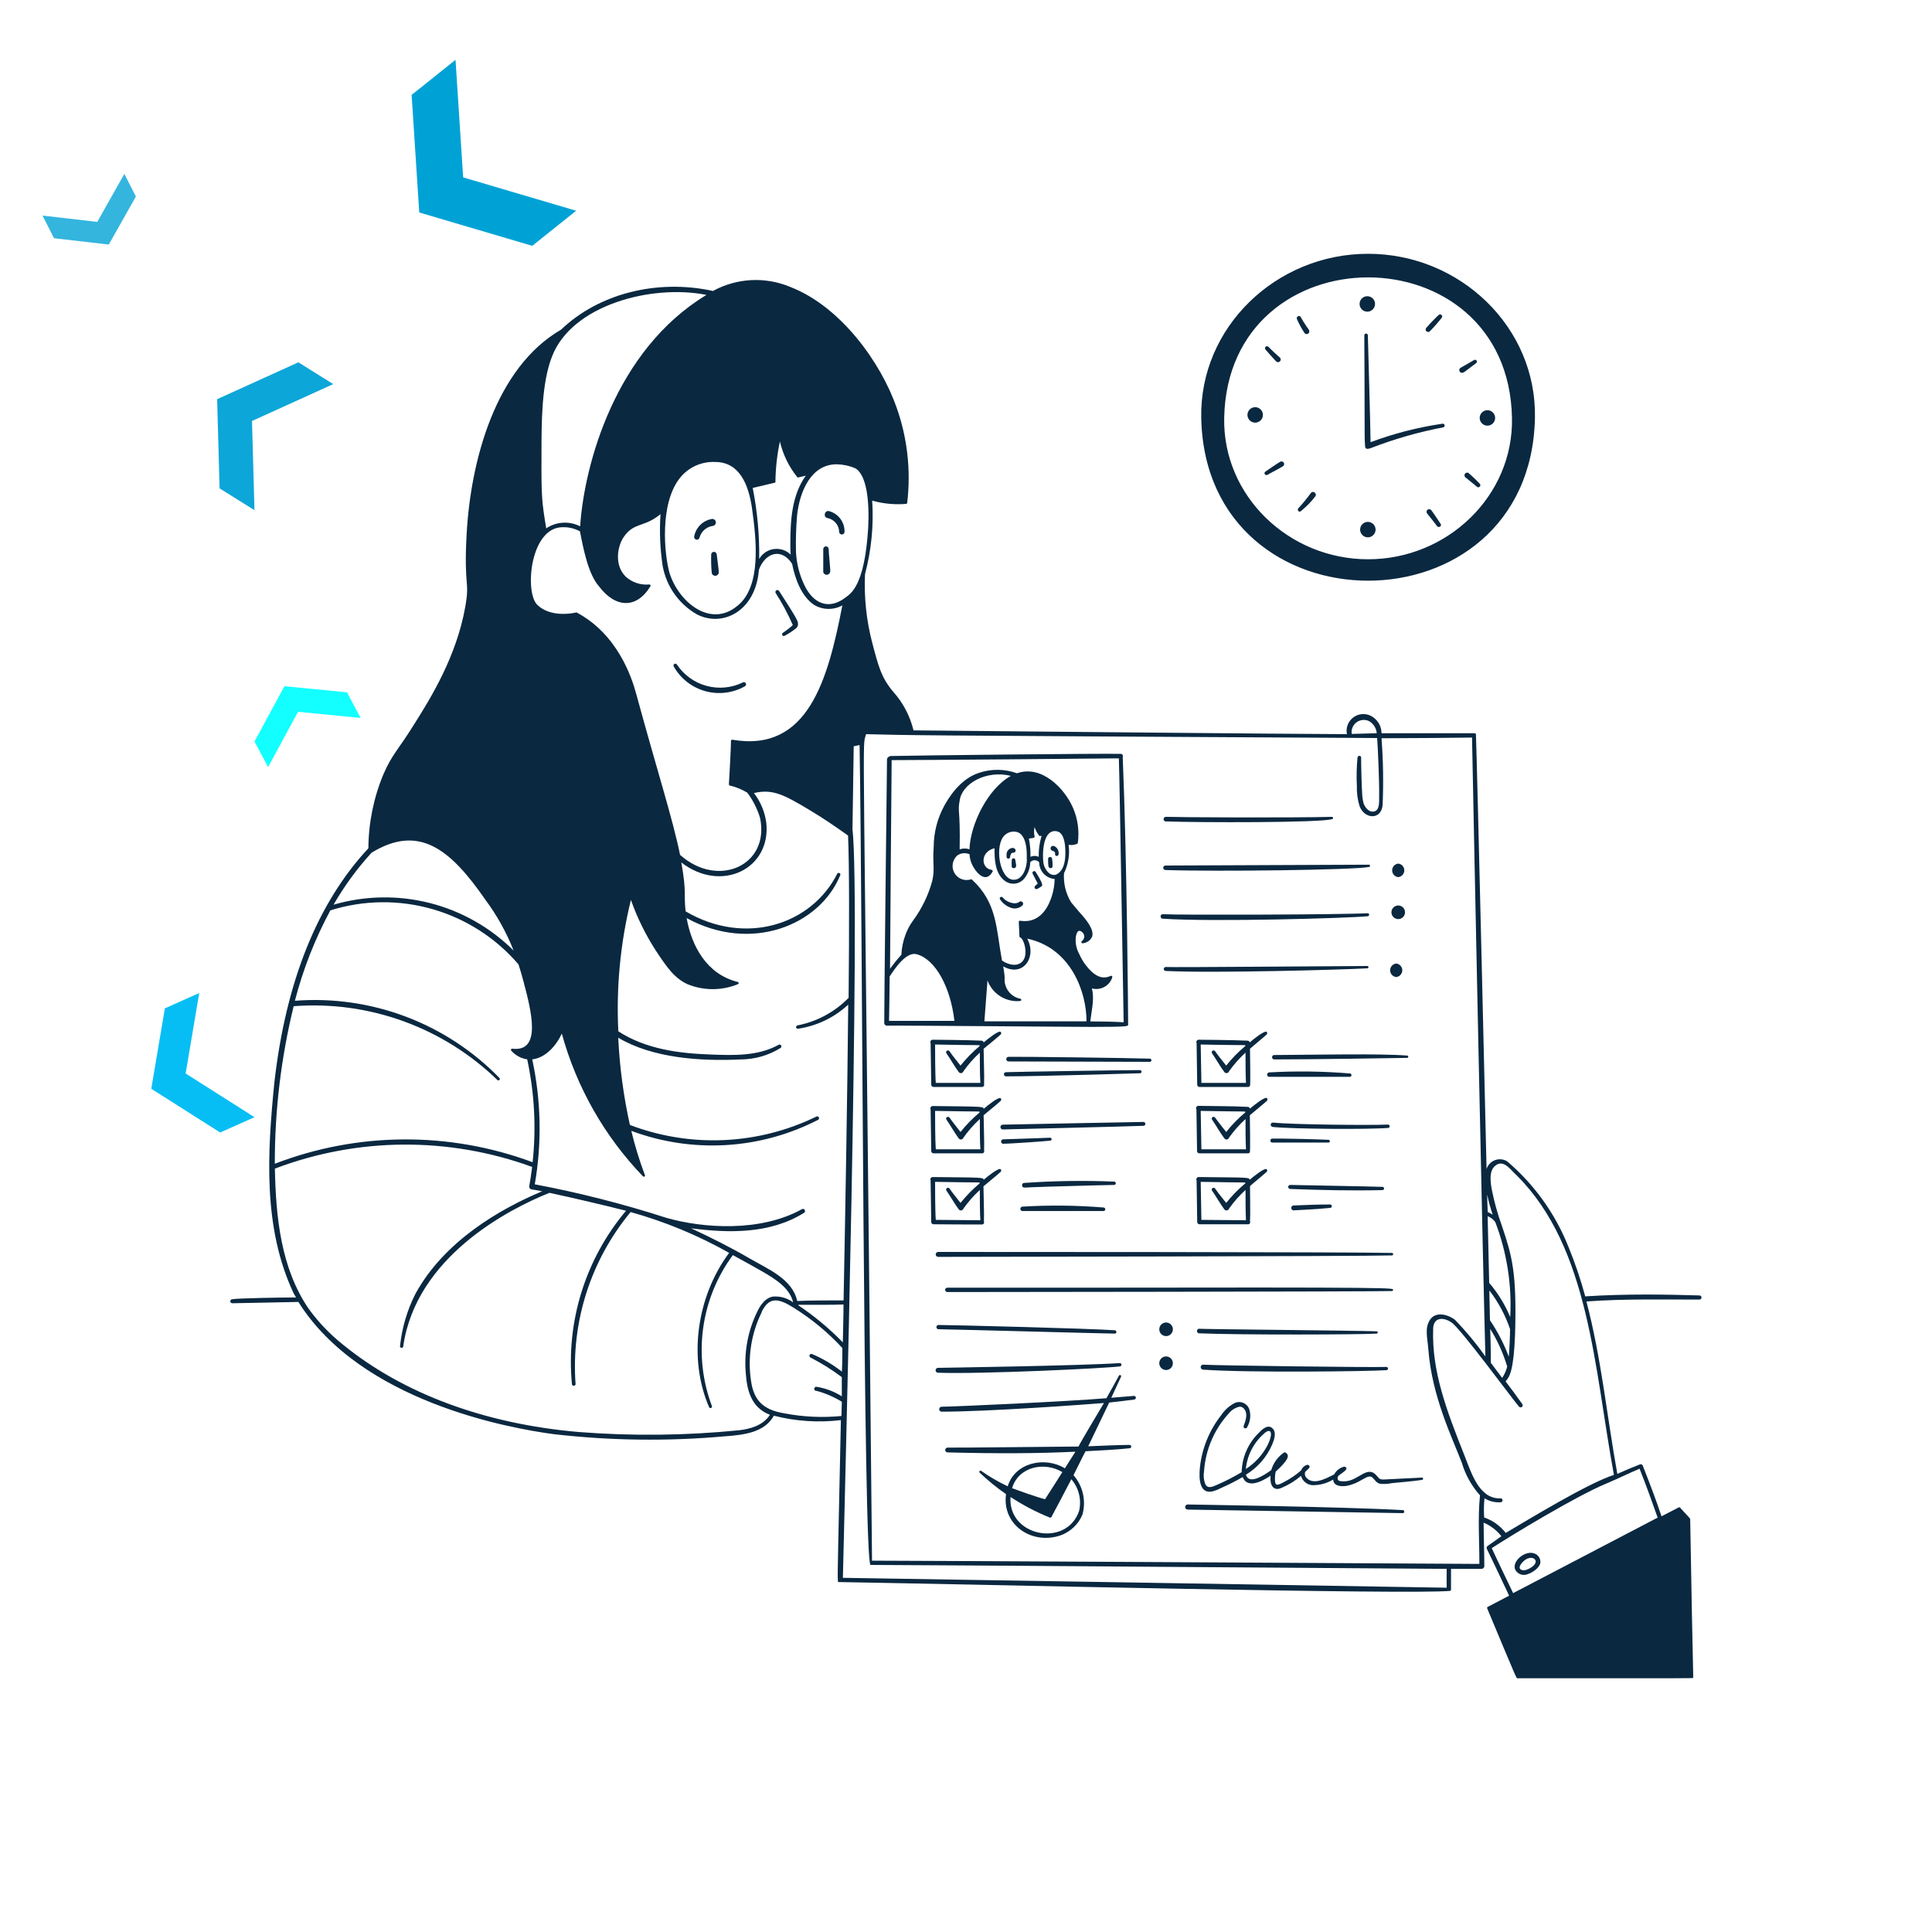
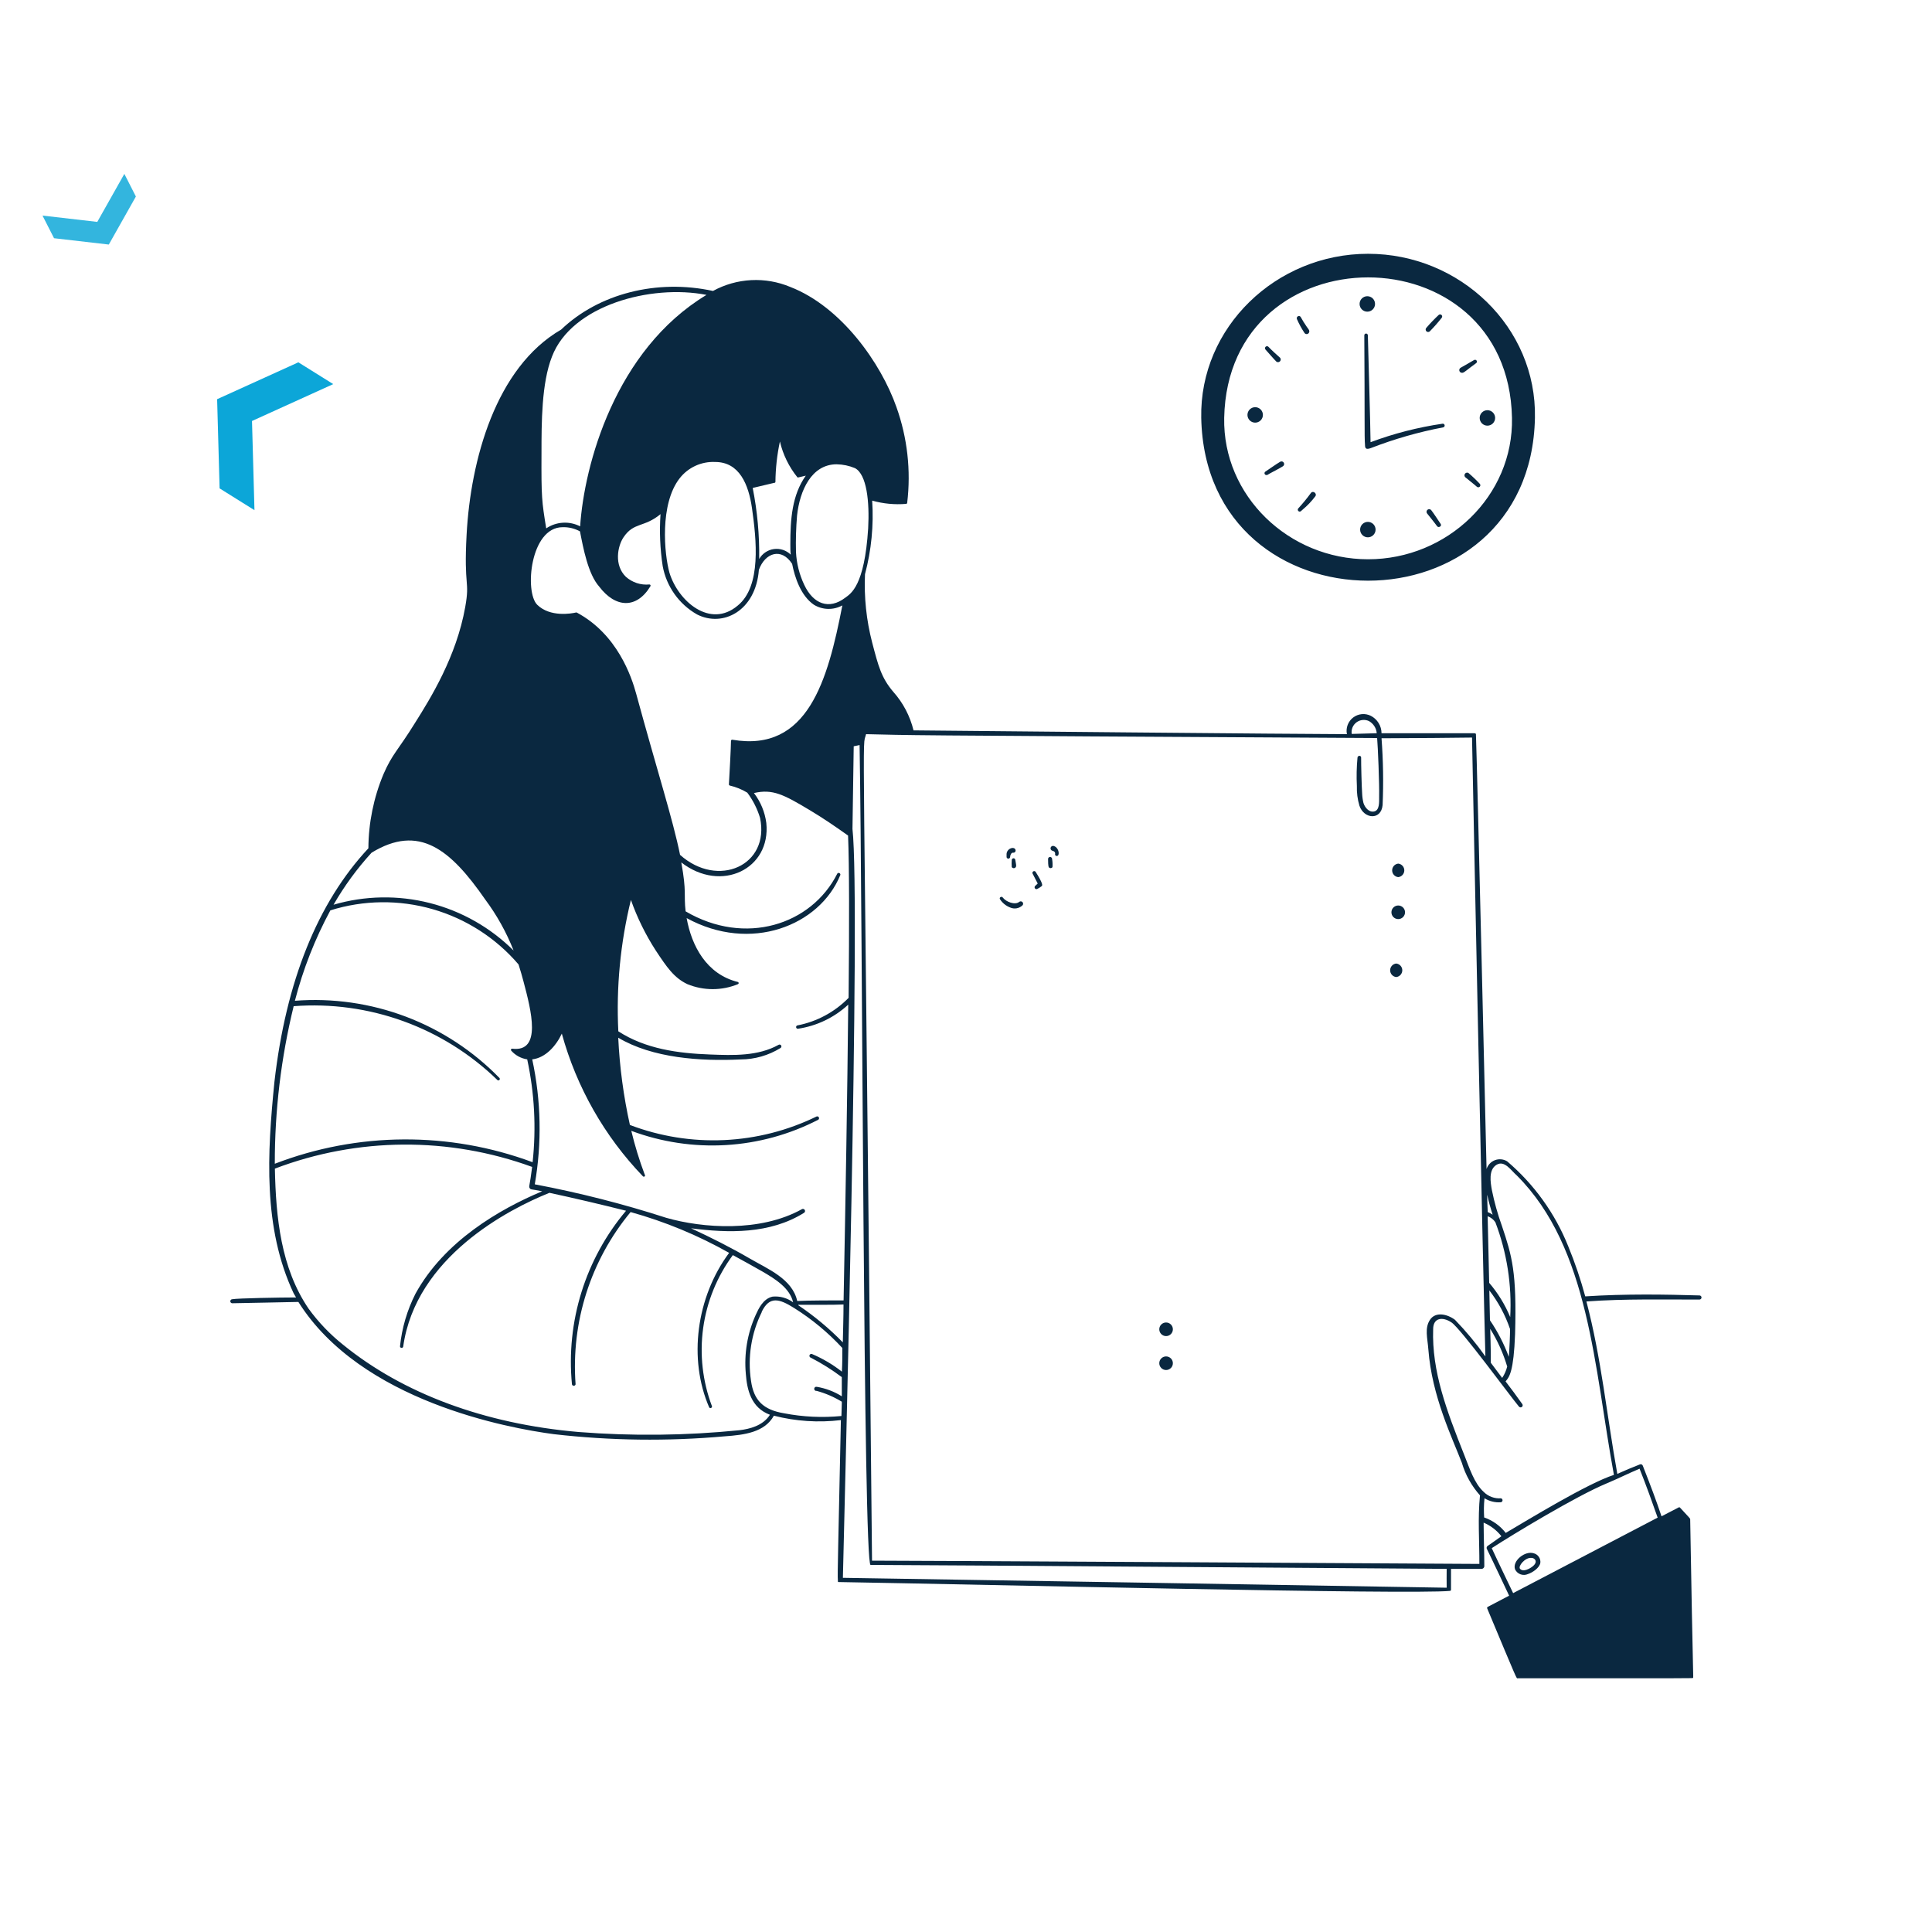
<svg xmlns="http://www.w3.org/2000/svg" width="624" height="624" viewBox="0 0 624 624" fill="none">
-   <path d="M132.947 30.655L147.126 19.321L149.59 57.293L186.086 68.064L171.906 79.398L135.41 68.627L132.947 30.655Z" fill="#00A2D6" />
-   <path opacity="0.93" d="M112.074 223.609L116.469 231.875L96.258 229.898L86.595 247.759L82.2 239.493L91.863 221.633L112.074 223.609Z" fill="#03FFFF" />
  <path opacity="0.95" d="M96.365 117.023L107.63 124.061L81.392 135.971L82.19 164.774L70.925 157.736L70.128 128.932L96.365 117.023Z" fill="#00A2D6" />
-   <path opacity="0.97" d="M53.249 325.676L64.344 320.736L59.957 346.713L82.197 360.834L71.102 365.774L48.862 351.652L53.249 325.676Z" fill="#00BCF4" />
  <path opacity="0.8" d="M17.455 76.943L13.728 69.629L31.417 71.671L40.162 56.16L43.889 63.474L35.144 78.985L17.455 76.943Z" fill="#00A2D6" />
-   <path d="M256.064 201.901C255.054 202.812 253.978 203.646 252.845 204.397C252.784 204.438 252.732 204.491 252.692 204.552C252.651 204.613 252.623 204.681 252.609 204.753C252.596 204.825 252.596 204.899 252.611 204.971C252.625 205.042 252.654 205.11 252.695 205.171C252.736 205.232 252.788 205.284 252.849 205.324C252.91 205.364 252.979 205.392 253.051 205.406C253.123 205.42 253.196 205.42 253.268 205.405C253.34 205.39 253.408 205.362 253.469 205.321C254.803 204.613 256.065 203.777 257.237 202.825C258.311 201.702 257.462 200.329 256.913 199.305C254.966 195.986 254.417 195.262 251.597 190.819C251.498 190.695 251.357 190.611 251.201 190.583C251.045 190.556 250.884 190.586 250.749 190.669C250.614 190.752 250.513 190.882 250.467 191.034C250.421 191.185 250.432 191.349 250.498 191.493C252.643 194.8 254.505 198.281 256.064 201.901ZM240.614 221.645C240.776 221.552 240.895 221.399 240.944 221.218C240.993 221.038 240.969 220.846 240.876 220.684C240.784 220.522 240.63 220.403 240.45 220.354C240.27 220.304 240.077 220.329 239.915 220.422C236.273 222.195 232.111 222.588 228.201 221.528C224.29 220.468 220.897 218.026 218.649 214.656C218.57 214.517 218.439 214.415 218.284 214.373C218.13 214.331 217.965 214.352 217.826 214.431C217.687 214.511 217.585 214.642 217.543 214.797C217.501 214.951 217.522 215.116 217.601 215.255C218.691 217.187 220.151 218.885 221.898 220.252C223.645 221.619 225.645 222.629 227.783 223.222C229.92 223.816 232.154 223.982 234.355 223.711C236.557 223.44 238.684 222.738 240.614 221.645ZM231.479 178.988C231.443 178.779 231.335 178.588 231.173 178.451C231.011 178.314 230.805 178.239 230.593 178.239C230.38 178.239 230.175 178.314 230.012 178.451C229.85 178.588 229.742 178.779 229.707 178.988C229.635 181.011 229.694 183.037 229.881 185.053C229.94 185.335 230.102 185.584 230.336 185.751C230.57 185.919 230.858 185.993 231.143 185.958C231.428 185.924 231.691 185.783 231.877 185.565C232.064 185.347 232.163 185.066 232.153 184.779C232.128 183.78 231.579 180.011 231.479 178.988ZM267.646 177.341C267.646 177.109 267.554 176.887 267.39 176.723C267.226 176.559 267.004 176.467 266.772 176.467C266.541 176.467 266.318 176.559 266.154 176.723C265.991 176.887 265.899 177.109 265.899 177.341V184.829C265.977 185.088 266.144 185.311 266.37 185.46C266.597 185.608 266.869 185.671 267.138 185.638C267.406 185.605 267.655 185.478 267.839 185.28C268.024 185.082 268.132 184.825 268.145 184.554C268.245 183.88 267.621 178.464 267.646 177.341ZM267.796 165.085C266.298 164.711 265.774 167.057 267.246 167.307C268.313 167.515 269.274 168.086 269.966 168.924C270.658 169.761 271.037 170.813 271.04 171.899C271.075 172.103 271.181 172.287 271.338 172.42C271.496 172.553 271.695 172.626 271.901 172.626C272.108 172.626 272.307 172.553 272.465 172.42C272.622 172.287 272.728 172.103 272.763 171.899C272.829 170.369 272.373 168.862 271.471 167.624C270.569 166.386 269.273 165.491 267.796 165.085ZM229.856 167.631C228.456 167.882 227.166 168.554 226.158 169.558C225.15 170.561 224.473 171.848 224.215 173.247C224.166 173.476 224.209 173.714 224.335 173.911C224.462 174.108 224.661 174.246 224.889 174.296C225.118 174.345 225.356 174.302 225.553 174.176C225.75 174.049 225.888 173.85 225.938 173.622C226.208 172.63 226.769 171.742 227.547 171.071C228.325 170.399 229.285 169.975 230.306 169.853C230.6 169.793 230.859 169.619 231.025 169.368C231.191 169.118 231.251 168.812 231.192 168.517C231.132 168.223 230.958 167.964 230.708 167.798C230.457 167.632 230.151 167.572 229.856 167.631ZM366.188 450.852L358.925 451.451C359.973 449.18 361.046 446.909 362.069 444.662C362.116 444.573 362.125 444.469 362.094 444.373C362.064 444.277 361.997 444.197 361.907 444.151C361.818 444.104 361.714 444.095 361.618 444.126C361.522 444.156 361.442 444.223 361.396 444.313C360.073 446.809 358.725 449.155 357.352 451.601C343.998 452.699 308.805 454.297 304.137 454.347C303.925 454.347 303.722 454.431 303.573 454.581C303.423 454.73 303.339 454.934 303.339 455.145C303.339 455.357 303.423 455.56 303.573 455.71C303.722 455.86 303.925 455.944 304.137 455.944C319.488 455.944 351.212 453.573 356.553 453.149C354.057 457.392 349.065 465.629 348.341 467.201C344.523 467.201 310.153 467.625 306.059 467.551C305.854 467.551 305.657 467.632 305.512 467.777C305.367 467.922 305.285 468.119 305.285 468.324C305.285 468.53 305.367 468.726 305.512 468.871C305.657 469.017 305.854 469.098 306.059 469.098C322.608 469.522 335.387 469.448 347.343 468.873L343.924 474.24C337.459 470.271 327.75 472.418 325.478 480.055C322.481 478.636 319.608 476.966 316.892 475.063C316.517 474.814 316.068 475.338 316.418 475.638C319.071 478.168 321.916 480.488 324.929 482.576C323.556 492.56 333.341 499.075 342.576 495.88C344.138 495.314 345.567 494.432 346.773 493.29C347.98 492.148 348.939 490.77 349.589 489.241C350.214 487.04 350.278 484.718 349.777 482.487C349.275 480.255 348.224 478.184 346.719 476.461C348.017 473.965 349.215 471.319 350.613 468.724C354.232 468.549 361.296 468.174 364.94 467.75C365.062 467.724 365.172 467.656 365.251 467.558C365.33 467.461 365.373 467.339 365.373 467.214C365.373 467.088 365.33 466.967 365.251 466.869C365.172 466.771 365.062 466.704 364.94 466.677C361.52 466.677 354.057 467.026 351.461 467.126C351.611 466.777 356.728 456.244 358.251 452.999C360.522 452.749 363.467 452.425 366.363 452.025C366.518 452.002 366.658 451.918 366.752 451.792C366.845 451.665 366.885 451.507 366.862 451.352C366.839 451.196 366.755 451.056 366.628 450.962C366.502 450.869 366.343 450.829 366.188 450.852ZM337.534 484.224C334.713 483.525 328.373 481.204 326.876 480.655C328.973 473.666 337.309 471.968 343.125 475.463C341.353 478.308 339.456 481.204 337.534 484.224ZM326.377 483.5C330.39 486.136 334.654 488.368 339.106 490.164C339.194 490.186 339.286 490.181 339.37 490.15C339.455 490.119 339.528 490.063 339.581 489.99C341.577 486.271 343.674 482.277 346.02 477.759C347.22 479.154 348.072 480.813 348.505 482.601C348.939 484.388 348.943 486.253 348.516 488.043C344.448 499.949 325.478 496.255 326.377 483.525V483.5ZM352.61 331.668C364.091 331.668 364.341 331.469 364.366 330.994C364.366 329.322 364.016 278.029 362.619 244.508C362.668 244.4 362.69 244.282 362.683 244.164C362.676 244.046 362.64 243.932 362.578 243.831C362.516 243.73 362.431 243.646 362.329 243.585C362.228 243.525 362.113 243.49 361.995 243.485C357.202 243.31 293.155 244.009 287.664 244.184C287.289 244.184 286.516 244.658 286.491 245.207C286.341 256.913 285.567 325.778 285.592 330.495C285.592 330.82 286.041 331.294 286.366 331.269C290.909 331.169 345.271 331.668 352.61 331.668ZM361.371 244.932C361.645 252.246 362.843 327.675 362.918 330.171C359.324 329.946 355.705 329.921 352.135 329.896C352.759 325.229 353.458 322.408 352.66 319.238C354.01 319.606 355.449 319.438 356.678 318.768C357.906 318.098 358.828 316.978 359.249 315.644C359.272 315.574 359.273 315.498 359.253 315.428C359.233 315.357 359.192 315.293 359.136 315.245C359.08 315.197 359.011 315.167 358.938 315.158C358.865 315.149 358.791 315.162 358.725 315.195C355.929 316.518 353.358 315.195 350.663 311.7C349.823 310.59 349.119 309.383 348.566 308.106C347.772 306.681 347.376 305.069 347.418 303.439C347.418 302.141 347.867 300.768 348.491 300.643C349.115 300.518 350.263 301.467 350.213 302.54C350.183 302.831 350.091 303.113 349.945 303.366C349.799 303.62 349.601 303.84 349.365 304.013C349.306 304.066 349.265 304.137 349.249 304.215C349.233 304.294 349.243 304.375 349.276 304.447C349.309 304.52 349.365 304.58 349.435 304.618C349.505 304.657 349.585 304.672 349.664 304.662C350.322 304.613 350.954 304.387 351.494 304.01C352.034 303.632 352.463 303.116 352.734 302.515C353.458 300.269 350.962 297.149 348.441 294.403C348.441 294.403 347.368 293.155 345.945 291.433C344.234 288.615 343.432 285.338 343.649 282.048C345.047 279.202 345.569 276.005 345.147 272.863C346.103 273.036 347.089 272.905 347.967 272.488C348.01 272.461 348.046 272.424 348.072 272.381C348.098 272.338 348.113 272.289 348.117 272.239C348.643 268.399 348.108 264.489 346.569 260.932C343.824 254.592 336.411 246.954 328.473 249.75C324.529 248.326 320.221 248.273 316.243 249.6C309.978 251.597 306.259 257.912 304.961 260.283C302.755 264.336 301.589 268.872 301.566 273.487C301.142 279.552 302.016 280.4 301.092 284.544C299.836 289.149 297.737 293.482 294.902 297.323C293.839 298.762 292.998 300.352 292.406 302.041C291.653 304.066 291.224 306.197 291.133 308.356C289.827 309.801 288.602 311.317 287.464 312.898C287.464 307.906 287.963 246.854 287.988 245.506C294.528 245.531 355.954 245.007 361.371 244.932ZM334.164 270.192C333.915 269.192 333.915 268.146 334.164 267.147C334.487 268.188 335.013 269.155 335.712 269.992C335.8 270.027 335.898 270.027 335.986 269.992H336.411C335.744 272.183 335.432 274.467 335.487 276.756C335.071 276.553 334.615 276.448 334.152 276.448C333.689 276.448 333.232 276.553 332.816 276.756C332.863 274.772 332.696 272.789 332.317 270.841L333.84 270.616C333.889 270.61 333.937 270.594 333.98 270.569C334.023 270.545 334.061 270.512 334.091 270.472C334.121 270.433 334.143 270.387 334.156 270.339C334.168 270.291 334.171 270.241 334.164 270.192ZM331.668 277.505C331.668 280.276 330.445 283.496 328.224 284.045C323.232 285.293 321.21 274.535 323.881 270.491C324.28 269.889 324.827 269.398 325.469 269.066C326.111 268.734 326.827 268.572 327.55 268.594C331.219 268.594 331.768 273.786 331.618 277.505H331.668ZM341.103 282.497C340.697 282.611 340.27 282.62 339.859 282.524C339.449 282.428 339.07 282.23 338.757 281.948C338.199 281.435 337.75 280.815 337.437 280.124C337.124 279.434 336.953 278.687 336.935 277.929C336.76 276.157 336.76 271.09 338.832 269.168C339.159 268.858 339.559 268.634 339.995 268.516C340.43 268.398 340.888 268.391 341.328 268.495C342.701 268.719 344.273 270.292 344.073 276.357C343.949 279.552 342.925 281.698 341.053 282.497H341.103ZM313.123 274.31C312.094 273.966 310.982 273.966 309.953 274.31C310.178 260.832 309.229 262.479 309.953 258.585C310.652 253.094 318.539 248.601 326.501 250.598C319.138 254.592 313.397 266.148 313.123 274.31ZM309.179 276.307C309.75 275.903 310.415 275.654 311.111 275.584C311.806 275.514 312.508 275.626 313.148 275.908C313.196 277.142 313.512 278.351 314.071 279.452C315.918 282.946 318.739 284.968 320.586 281.499C320.615 281.446 320.63 281.387 320.631 281.326C320.632 281.266 320.619 281.206 320.592 281.153C320.565 281.099 320.525 281.052 320.477 281.017C320.428 280.981 320.371 280.958 320.311 280.95C316.792 280.525 316.493 275.109 321.21 273.961C321.21 277.156 321.21 282.098 324.629 284.569C325.494 285.19 326.548 285.49 327.609 285.417C328.671 285.345 329.674 284.903 330.445 284.169C331.894 282.636 332.714 280.613 332.741 278.504C333.022 278.155 333.423 277.923 333.865 277.855C334.191 277.804 334.525 277.836 334.835 277.95C335.145 278.063 335.421 278.254 335.637 278.504C335.639 279.865 336.154 281.176 337.079 282.175C338.004 283.174 339.271 283.788 340.629 283.895C340.603 285.646 340.334 287.385 339.83 289.062C339.006 291.857 336.485 298.496 329.472 297.373C329.417 297.37 329.363 297.378 329.311 297.396C329.26 297.415 329.213 297.444 329.173 297.481C329.133 297.518 329.102 297.564 329.08 297.614C329.058 297.664 329.047 297.718 329.047 297.773C329.272 302.765 329.197 302.765 329.522 302.765C330.77 303.314 332.018 307.931 330.545 310.103C329.072 312.274 326.102 311.9 323.631 310.253C321.684 299.819 322.133 291.632 313.872 284.045C313.818 284.016 313.758 284.001 313.697 284.001C313.636 284.001 313.576 284.016 313.522 284.045C312.532 284.345 311.468 284.299 310.508 283.913C309.547 283.527 308.747 282.824 308.241 281.921C307.734 281.019 307.551 279.97 307.722 278.949C307.892 277.928 308.407 276.996 309.179 276.307ZM318.939 316.642C319.708 318.763 321.16 320.568 323.067 321.774C324.973 322.98 327.226 323.519 329.472 323.307C329.571 323.307 329.666 323.267 329.736 323.197C329.807 323.127 329.846 323.032 329.846 322.932C329.846 322.833 329.807 322.738 329.736 322.668C329.666 322.597 329.571 322.558 329.472 322.558C327.964 322.241 326.624 321.383 325.704 320.146C324.785 318.909 324.349 317.379 324.48 315.844C324.48 314.945 324.28 313.772 324.03 312.125C330.42 315.769 334.988 309.129 331.768 303.164C345.995 306.184 350.987 320.636 350.912 329.871H317.94C318.265 325.229 318.639 320.761 318.939 316.642ZM287.339 315.394C289.186 312.524 292.805 307.282 296.1 308.206C302.016 309.803 306.983 318.614 308.256 329.721H287.14C287.239 325.378 287.289 320.811 287.339 315.394ZM441.592 312C434.404 312 378.843 312.499 376.397 312.324C376.249 312.354 376.117 312.433 376.022 312.549C375.926 312.665 375.874 312.811 375.874 312.961C375.874 313.111 375.926 313.256 376.022 313.372C376.117 313.489 376.249 313.568 376.397 313.597C391.822 314.371 433.954 313.198 441.642 312.749C441.691 312.745 441.739 312.732 441.783 312.711C441.828 312.689 441.867 312.658 441.899 312.621C441.932 312.584 441.957 312.541 441.972 312.494C441.988 312.448 441.995 312.398 441.991 312.349C441.988 312.3 441.975 312.252 441.953 312.208C441.932 312.164 441.901 312.124 441.864 312.092C441.827 312.059 441.784 312.035 441.737 312.019C441.691 312.003 441.641 311.997 441.592 312ZM375.523 296.724C391.797 297.823 436.126 296.525 441.817 295.926C441.927 295.9 442.025 295.839 442.096 295.75C442.167 295.662 442.205 295.552 442.205 295.439C442.205 295.326 442.167 295.216 442.096 295.128C442.025 295.039 441.927 294.977 441.817 294.952C433.755 295.426 380.69 295.576 375.648 295.277C374.649 295.177 374.574 296.649 375.523 296.724ZM376.421 279.552C376.23 279.552 376.045 279.628 375.91 279.764C375.774 279.9 375.698 280.084 375.698 280.276C375.698 280.468 375.774 280.652 375.91 280.788C376.045 280.923 376.23 281 376.421 281C392.271 281.549 437.798 281 442.216 280.001C442.296 279.98 442.367 279.933 442.417 279.868C442.467 279.802 442.495 279.722 442.495 279.639C442.495 279.557 442.467 279.476 442.417 279.411C442.367 279.345 442.296 279.298 442.216 279.277C442.216 279.277 381.164 279.552 376.421 279.552ZM376.372 265.3C387.254 265.699 426.491 265.749 430.185 264.576C430.285 264.576 430.38 264.536 430.45 264.466C430.52 264.396 430.56 264.301 430.56 264.201C430.56 264.102 430.52 264.007 430.45 263.937C430.38 263.866 430.285 263.827 430.185 263.827C416.482 264.176 380.74 263.977 376.546 263.827C376.366 263.831 376.193 263.9 376.059 264.021C375.926 264.143 375.84 264.308 375.819 264.487C375.798 264.667 375.842 264.848 375.943 264.997C376.045 265.146 376.197 265.254 376.372 265.3ZM317.191 395.491C317.299 395.487 317.404 395.457 317.498 395.403C317.592 395.35 317.671 395.275 317.73 395.184C317.789 395.094 317.825 394.991 317.835 394.883C317.846 394.776 317.83 394.668 317.79 394.568C317.915 392.296 317.641 385.083 317.641 383.161C319.438 381.613 321.41 380.091 323.182 378.493C323.242 378.437 323.289 378.37 323.322 378.294C323.354 378.219 323.371 378.138 323.371 378.056C323.371 377.975 323.354 377.894 323.322 377.818C323.289 377.743 323.242 377.676 323.182 377.62C322.483 377.145 319.113 379.841 317.716 381.039C317.541 380.265 317.491 380.34 301.267 380.166C301.135 380.159 301.003 380.188 300.886 380.248C300.768 380.309 300.669 380.4 300.598 380.511C300.527 380.623 300.487 380.751 300.482 380.884C300.476 381.016 300.506 381.147 300.568 381.264C300.568 382.786 300.768 391.747 300.768 394.692C300.774 394.878 300.848 395.055 300.978 395.189C301.107 395.323 301.281 395.404 301.467 395.416C303.064 395.441 316.842 395.516 317.191 395.491ZM302.016 381.713C317.99 382.038 316.368 381.713 316.393 382.212C314.134 384.108 312.068 386.223 310.228 388.527C309.03 386.93 307.732 385.457 306.683 383.885C306.234 383.261 305.236 383.885 305.685 384.559C307.058 386.53 308.181 388.577 309.629 390.574C309.721 390.707 309.849 390.812 309.998 390.877C310.147 390.942 310.311 390.964 310.472 390.94C310.633 390.917 310.784 390.849 310.908 390.745C311.032 390.641 311.125 390.504 311.176 390.349C312.725 388.165 314.498 386.148 316.468 384.334C316.468 386.83 316.468 391.947 316.642 394.118C314.321 394.118 305.061 393.993 302.24 393.993C302.016 391.248 302.016 383.061 302.016 381.713ZM323.182 355.58C323.242 355.524 323.289 355.456 323.322 355.381C323.354 355.306 323.371 355.225 323.371 355.143C323.371 355.061 323.354 354.98 323.322 354.905C323.289 354.83 323.242 354.762 323.182 354.706C322.483 354.232 319.113 356.928 317.716 358.126C317.541 357.352 317.541 357.427 301.267 357.227C301.134 357.226 301.003 357.259 300.886 357.323C300.77 357.387 300.672 357.479 300.601 357.592C300.531 357.705 300.491 357.834 300.485 357.967C300.48 358.1 300.508 358.232 300.568 358.351C300.568 359.873 300.768 368.834 300.768 371.779C300.774 371.965 300.848 372.142 300.978 372.276C301.107 372.41 301.281 372.491 301.467 372.503H317.241C317.348 372.503 317.453 372.476 317.548 372.426C317.642 372.376 317.722 372.303 317.781 372.214C317.841 372.125 317.877 372.023 317.887 371.917C317.898 371.81 317.881 371.703 317.84 371.604C317.965 369.333 317.691 362.119 317.691 360.198C319.488 358.675 321.385 357.202 323.182 355.58ZM302.016 358.8C317.99 359.124 316.368 358.8 316.393 359.299C314.128 361.188 312.062 363.304 310.228 365.614C309.079 364.091 307.732 362.519 306.683 360.971C306.234 360.347 305.236 360.971 305.685 361.62C307.058 363.592 308.181 365.664 309.629 367.661C309.721 367.794 309.849 367.899 309.998 367.964C310.147 368.029 310.311 368.051 310.472 368.027C310.633 368.004 310.784 367.936 310.908 367.832C311.032 367.727 311.125 367.59 311.176 367.436C312.718 365.246 314.492 363.229 316.468 361.421C316.468 363.917 316.468 368.909 316.642 371.205H302.24C302.016 368.335 302.016 360.148 302.016 358.8ZM323.182 334.139C323.242 334.083 323.289 334.016 323.322 333.941C323.354 333.865 323.371 333.784 323.371 333.703C323.371 333.621 323.354 333.54 323.322 333.465C323.289 333.389 323.242 333.322 323.182 333.266C322.483 332.792 319.113 335.487 317.716 336.685C317.682 336.524 317.594 336.38 317.467 336.276C317.34 336.171 317.181 336.113 317.017 336.111C312.025 335.887 301.242 335.812 301.242 335.812C301.112 335.81 300.984 335.841 300.87 335.904C300.756 335.967 300.66 336.058 300.592 336.169C300.524 336.28 300.486 336.406 300.482 336.536C300.478 336.666 300.507 336.795 300.568 336.91C300.568 338.432 300.768 347.393 300.768 350.338C300.774 350.524 300.848 350.701 300.978 350.835C301.107 350.969 301.281 351.05 301.467 351.062H317.241C317.347 351.053 317.449 351.02 317.54 350.965C317.631 350.91 317.708 350.835 317.766 350.746C317.824 350.657 317.86 350.556 317.873 350.451C317.886 350.346 317.875 350.239 317.84 350.139C317.965 347.867 317.691 340.654 317.691 338.732C319.488 337.234 321.435 335.712 323.182 334.139ZM302.016 337.359C317.99 337.709 316.368 337.359 316.393 337.858C314.134 339.754 312.068 341.869 310.228 344.173C309.03 342.601 307.732 341.128 306.683 339.531C306.209 338.907 305.211 339.531 305.685 340.205C307.033 342.152 308.181 344.223 309.629 346.22C309.721 346.353 309.849 346.458 309.998 346.523C310.147 346.588 310.311 346.61 310.472 346.587C310.633 346.563 310.784 346.496 310.908 346.391C311.032 346.287 311.125 346.15 311.176 345.995C312.718 343.806 314.492 341.789 316.468 339.98C316.468 342.476 316.468 347.593 316.642 349.764H302.24C302.016 346.944 302.016 338.707 302.016 337.359ZM409.094 378.493C409.154 378.437 409.201 378.37 409.234 378.294C409.266 378.219 409.283 378.138 409.283 378.056C409.283 377.975 409.266 377.894 409.234 377.818C409.201 377.743 409.154 377.676 409.094 377.62C408.395 377.145 405.026 379.841 403.628 381.039C403.428 380.24 403.378 380.34 387.179 380.166C387.047 380.159 386.916 380.188 386.798 380.248C386.681 380.309 386.581 380.4 386.51 380.511C386.439 380.623 386.399 380.751 386.394 380.884C386.389 381.016 386.418 381.147 386.48 381.264C386.48 382.786 386.68 394.692 386.68 394.692C386.68 394.88 386.753 395.06 386.883 395.195C387.014 395.331 387.191 395.41 387.379 395.416H403.154C403.262 395.414 403.367 395.385 403.461 395.331C403.555 395.278 403.634 395.202 403.691 395.11C403.748 395.018 403.781 394.914 403.788 394.806C403.794 394.698 403.773 394.59 403.728 394.493C403.877 392.221 403.728 385.008 403.728 383.086C405.375 381.613 407.297 380.116 409.094 378.493ZM387.803 381.713C403.778 382.038 402.155 381.713 402.205 382.212C399.934 384.095 397.867 386.211 396.04 388.527C394.867 387.005 393.544 385.482 392.471 383.885C391.997 383.261 391.023 383.885 391.472 384.559C392.845 386.53 393.968 388.602 395.416 390.574C395.509 390.707 395.637 390.812 395.786 390.877C395.935 390.942 396.099 390.964 396.259 390.94C396.42 390.917 396.571 390.849 396.696 390.745C396.82 390.641 396.913 390.504 396.964 390.349C398.508 388.154 400.291 386.137 402.28 384.334C402.28 386.83 402.28 391.947 402.43 394.118C400.109 394.118 390.848 393.993 388.028 393.993C387.953 391.223 387.828 383.036 387.803 381.713ZM386.43 358.351C386.43 359.873 386.63 371.779 386.63 371.779C386.63 371.967 386.703 372.147 386.833 372.282C386.964 372.417 387.141 372.496 387.329 372.503H403.104C403.222 372.503 403.338 372.47 403.44 372.408C403.541 372.347 403.623 372.259 403.678 372.153C403.877 371.754 403.678 361.52 403.678 360.198C405.101 358.975 409.194 355.68 409.319 355.38C409.444 355.081 409.319 354.731 409.169 354.656C408.47 354.182 405.101 356.878 403.703 358.076C403.673 357.913 403.587 357.766 403.459 357.661C403.331 357.556 403.17 357.499 403.004 357.502C398.012 357.252 392.521 357.252 387.254 357.177C387.104 357.143 386.947 357.154 386.804 357.209C386.66 357.264 386.536 357.361 386.448 357.487C386.359 357.613 386.31 357.762 386.307 357.916C386.304 358.07 386.347 358.221 386.43 358.351ZM387.803 358.8C403.778 359.124 402.155 358.8 402.205 359.299C399.934 361.181 397.867 363.298 396.04 365.614C394.842 364.041 393.544 362.519 392.471 360.971C392.021 360.347 391.023 360.971 391.472 361.62C392.82 363.567 393.968 365.714 395.441 367.661C395.532 367.795 395.659 367.901 395.808 367.966C395.958 368.03 396.122 368.051 396.282 368.024C396.443 367.998 396.592 367.926 396.713 367.818C396.834 367.709 396.921 367.568 396.964 367.411C398.522 365.235 400.304 363.227 402.28 361.421C402.28 363.917 402.28 368.909 402.43 371.205H388.028C387.953 368.31 387.828 360.123 387.803 358.8ZM409.094 334.139C409.154 334.083 409.201 334.016 409.234 333.941C409.266 333.865 409.283 333.784 409.283 333.703C409.283 333.621 409.266 333.54 409.234 333.465C409.201 333.389 409.154 333.322 409.094 333.266C408.395 332.792 405.026 335.487 403.628 336.685C403.594 336.524 403.506 336.38 403.379 336.276C403.252 336.171 403.093 336.113 402.929 336.111C397.937 335.887 387.154 335.812 387.154 335.812C387.024 335.81 386.896 335.841 386.782 335.904C386.668 335.967 386.572 336.058 386.504 336.169C386.436 336.28 386.398 336.406 386.394 336.536C386.39 336.666 386.42 336.795 386.48 336.91C386.48 338.432 386.68 350.338 386.68 350.338C386.68 350.526 386.753 350.707 386.883 350.842C387.014 350.977 387.191 351.056 387.379 351.062H403.154C403.273 351.052 403.388 351.013 403.488 350.947C403.588 350.882 403.67 350.793 403.728 350.688C403.927 350.288 403.728 340.055 403.728 338.732C405.4 337.234 407.347 335.712 409.094 334.139ZM387.803 337.359C398.336 337.584 401.207 337.509 401.981 337.559C402.355 337.559 402.18 337.684 402.205 337.858C399.934 339.741 397.867 341.857 396.04 344.173C394.867 342.626 393.544 341.128 392.471 339.531C392.021 338.907 391.023 339.531 391.472 340.205C392.82 342.152 393.968 344.273 395.416 346.22C395.509 346.353 395.637 346.458 395.786 346.523C395.935 346.588 396.099 346.61 396.259 346.587C396.42 346.563 396.571 346.496 396.696 346.391C396.82 346.287 396.913 346.15 396.964 345.995C398.515 343.805 400.297 341.789 402.28 339.98C402.28 342.476 402.28 347.593 402.43 349.764H388.028C387.953 346.944 387.828 338.682 387.803 337.359ZM324.904 347.643C335.936 347.643 368.285 346.644 368.285 346.644C368.401 346.618 368.505 346.554 368.58 346.461C368.654 346.368 368.695 346.252 368.695 346.133C368.695 346.013 368.654 345.898 368.58 345.805C368.505 345.712 368.401 345.647 368.285 345.621C362.644 345.621 328.349 346.17 324.929 346.295C324.75 346.292 324.578 346.359 324.449 346.483C324.32 346.607 324.246 346.778 324.243 346.956C324.239 347.135 324.307 347.308 324.431 347.436C324.555 347.565 324.725 347.639 324.904 347.643ZM325.753 341.328C325.554 341.328 325.364 341.407 325.223 341.547C325.083 341.688 325.004 341.878 325.004 342.077C325.004 342.275 325.083 342.466 325.223 342.606C325.364 342.747 325.554 342.825 325.753 342.825L371.479 342.95C371.596 342.924 371.7 342.86 371.775 342.767C371.849 342.673 371.89 342.558 371.89 342.439C371.89 342.319 371.849 342.204 371.775 342.111C371.7 342.018 371.596 341.953 371.479 341.927C365.614 341.702 329.072 341.253 325.753 341.328ZM323.881 364.79C323.881 364.79 365.863 363.792 369.308 363.617C369.473 363.617 369.632 363.551 369.749 363.434C369.866 363.317 369.932 363.159 369.932 362.993C369.932 362.828 369.866 362.669 369.749 362.552C369.632 362.435 369.473 362.369 369.308 362.369C369.308 362.369 327.475 363.143 323.906 363.243C323.7 363.239 323.502 363.318 323.355 363.461C323.207 363.603 323.123 363.799 323.119 364.004C323.116 364.209 323.194 364.407 323.337 364.555C323.48 364.702 323.675 364.787 323.881 364.79ZM323.906 369.408C326.402 369.408 337.933 368.584 339.181 368.409C339.307 368.409 339.428 368.359 339.517 368.271C339.605 368.182 339.655 368.061 339.655 367.935C339.655 367.809 339.605 367.689 339.517 367.6C339.428 367.511 339.307 367.461 339.181 367.461C339.181 367.461 326.501 367.935 323.931 367.985C323.764 368.013 323.613 368.099 323.503 368.227C323.392 368.355 323.331 368.517 323.328 368.686C323.325 368.855 323.381 369.02 323.486 369.151C323.592 369.283 323.74 369.374 323.906 369.408ZM359.998 381.638C350.263 381.241 340.514 381.383 330.795 382.063C329.871 382.063 329.871 383.56 330.795 383.56C333.615 383.56 326.052 383.56 353.259 382.861L359.848 382.712C359.978 382.708 360.103 382.659 360.2 382.572C360.297 382.486 360.361 382.367 360.379 382.238C360.396 382.109 360.368 381.978 360.298 381.868C360.229 381.758 360.122 381.677 359.998 381.638ZM330.146 389.725C329.98 389.756 329.83 389.845 329.722 389.975C329.615 390.104 329.556 390.268 329.556 390.437C329.556 390.605 329.615 390.769 329.722 390.899C329.83 391.029 329.98 391.117 330.146 391.148H356.404C356.556 391.148 356.702 391.088 356.81 390.98C356.917 390.872 356.978 390.726 356.978 390.574C356.978 390.422 356.917 390.276 356.81 390.168C356.702 390.06 356.556 390 356.404 390C347.668 389.288 338.894 389.196 330.146 389.725ZM436.151 346.719C427.4 345.994 418.61 345.877 409.843 346.37C409.677 346.401 409.527 346.489 409.42 346.619C409.312 346.749 409.253 346.912 409.253 347.081C409.253 347.25 409.312 347.413 409.42 347.543C409.527 347.673 409.677 347.761 409.843 347.792H436.101C436.212 347.756 436.309 347.687 436.38 347.595C436.451 347.502 436.492 347.39 436.497 347.273C436.503 347.157 436.472 347.041 436.41 346.942C436.349 346.843 436.258 346.765 436.151 346.719ZM411.44 340.754C411.275 340.785 411.125 340.873 411.017 341.003C410.909 341.133 410.85 341.296 410.85 341.465C410.85 341.634 410.909 341.797 411.017 341.927C411.125 342.057 411.275 342.145 411.44 342.176C422.523 342.176 451.227 341.752 454.471 341.677C454.571 341.677 454.666 341.638 454.736 341.568C454.806 341.497 454.846 341.402 454.846 341.303C454.846 341.204 454.806 341.108 454.736 341.038C454.666 340.968 454.571 340.928 454.471 340.928C445.76 340.23 424.894 340.679 411.44 340.754ZM448.331 363.218C441.917 363.492 417.181 363.218 411.141 362.569C410.217 362.569 410.142 363.892 411.141 363.992C417.206 364.64 441.941 364.84 448.456 364.291C448.579 364.254 448.685 364.174 448.755 364.067C448.826 363.959 448.856 363.83 448.841 363.702C448.827 363.575 448.767 363.456 448.674 363.368C448.581 363.279 448.46 363.226 448.331 363.218ZM429.087 368.135C426.042 367.96 413.936 367.686 410.941 367.736C410.769 367.736 410.604 367.804 410.482 367.926C410.361 368.047 410.292 368.212 410.292 368.384C410.292 368.557 410.361 368.722 410.482 368.843C410.604 368.965 410.769 369.033 410.941 369.033H429.062C429.181 369.037 429.297 368.993 429.383 368.911C429.47 368.829 429.521 368.716 429.524 368.597C429.527 368.477 429.483 368.362 429.401 368.275C429.319 368.189 429.206 368.138 429.087 368.135ZM446.509 384.384C446.648 384.384 446.782 384.329 446.88 384.23C446.978 384.132 447.033 383.999 447.033 383.86C447.033 383.721 446.978 383.587 446.88 383.489C446.782 383.391 446.648 383.335 446.509 383.335C440.893 383.136 421.025 382.836 416.707 382.712C416.543 382.711 416.385 382.773 416.265 382.884C416.144 382.995 416.071 383.147 416.058 383.311C416.051 383.485 416.112 383.656 416.229 383.786C416.345 383.917 416.508 383.997 416.682 384.009C426.541 384.384 436.55 384.608 446.509 384.384ZM429.586 389.026C425.842 389.026 421.924 389.176 417.705 389.351C417.521 389.384 417.354 389.481 417.234 389.624C417.113 389.768 417.047 389.95 417.047 390.137C417.047 390.325 417.113 390.506 417.234 390.65C417.354 390.793 417.521 390.89 417.705 390.923C417.955 390.923 425.742 390.549 429.636 390.125C429.782 390.118 429.919 390.054 430.017 389.946C430.115 389.838 430.167 389.696 430.16 389.551C430.154 389.405 430.09 389.268 429.982 389.17C429.874 389.071 429.732 389.02 429.586 389.026ZM449.554 404.676C438.272 404.352 307.133 404.352 303.014 404.352C302.802 404.352 302.599 404.436 302.449 404.586C302.3 404.736 302.215 404.939 302.215 405.151C302.215 405.362 302.3 405.566 302.449 405.715C302.599 405.865 302.802 405.949 303.014 405.949C305.261 405.949 441.792 405.775 449.579 405.475C449.685 405.472 449.785 405.426 449.858 405.349C449.931 405.272 449.969 405.169 449.966 405.063C449.963 404.957 449.918 404.857 449.84 404.784C449.763 404.712 449.66 404.673 449.554 404.676ZM449.929 416.632C449.929 415.958 453.797 415.734 343.399 415.908H305.959C305.774 415.908 305.596 415.982 305.465 416.113C305.334 416.244 305.261 416.422 305.261 416.607C305.261 416.793 305.334 416.97 305.465 417.101C305.596 417.232 305.774 417.306 305.959 417.306C308.78 417.306 445.136 417.181 449.604 416.982C449.69 416.97 449.77 416.929 449.829 416.865C449.888 416.801 449.924 416.719 449.929 416.632ZM303.014 427.939C302.855 427.97 302.711 428.055 302.607 428.18C302.503 428.305 302.447 428.463 302.447 428.625C302.447 428.788 302.503 428.945 302.607 429.071C302.711 429.196 302.855 429.281 303.014 429.312C310.502 429.437 358.101 430.735 360.148 430.735C360.27 430.708 360.38 430.64 360.459 430.543C360.537 430.445 360.58 430.323 360.58 430.198C360.58 430.072 360.537 429.951 360.459 429.853C360.38 429.756 360.27 429.688 360.148 429.661C352.734 429.087 307.682 427.964 303.014 427.939ZM361.77 441.318C361.893 441.291 362.002 441.223 362.081 441.126C362.16 441.028 362.203 440.906 362.203 440.781C362.203 440.656 362.16 440.534 362.081 440.436C362.002 440.339 361.893 440.271 361.77 440.244C349.29 441.118 302.59 441.792 302.839 441.792C302.655 441.825 302.488 441.922 302.368 442.065C302.247 442.209 302.181 442.391 302.181 442.578C302.181 442.766 302.247 442.947 302.368 443.091C302.488 443.234 302.655 443.331 302.839 443.364C316.992 443.863 356.653 441.967 361.77 441.318ZM444.612 430.735C444.712 430.735 444.807 430.695 444.877 430.625C444.947 430.555 444.987 430.459 444.987 430.36C444.987 430.261 444.947 430.166 444.877 430.095C444.807 430.025 444.712 429.986 444.612 429.986C436.999 429.736 389.176 429.312 387.204 429.162C387.032 429.194 386.877 429.285 386.765 429.419C386.653 429.554 386.592 429.723 386.592 429.898C386.592 430.073 386.653 430.243 386.765 430.377C386.877 430.512 387.032 430.603 387.204 430.635C400.932 431.209 439.52 431.059 444.612 430.735ZM388.552 442.366C402.48 443.414 441.867 442.94 447.782 442.541C447.921 442.541 448.054 442.485 448.153 442.387C448.251 442.289 448.306 442.155 448.306 442.016C448.306 441.877 448.251 441.744 448.153 441.646C448.054 441.548 447.921 441.492 447.782 441.492C443.639 441.692 392.87 441.043 388.652 440.768C387.554 440.694 387.529 442.291 388.552 442.366ZM453.173 487.743C434.079 486.645 382.512 485.921 383.61 485.921C383.392 485.921 383.182 486.008 383.028 486.162C382.873 486.317 382.786 486.526 382.786 486.745C382.786 486.963 382.873 487.173 383.028 487.327C383.182 487.482 383.392 487.568 383.61 487.568L453.149 488.717C453.26 488.694 453.36 488.635 453.433 488.549C453.506 488.462 453.547 488.353 453.55 488.24C453.553 488.127 453.517 488.016 453.449 487.926C453.38 487.835 453.283 487.771 453.173 487.743ZM447.732 477.809C445.735 477.984 445.486 477.659 444.837 476.836C441.692 472.842 438.971 478.233 434.429 478.433C433.255 478.433 432.407 478.433 432.157 477.959C431.908 477.485 432.007 477.36 432.157 476.861C432.307 476.361 435.053 475.039 434.878 474.19C434.821 474.03 434.711 473.894 434.565 473.808C434.419 473.721 434.247 473.688 434.079 473.716C433.406 473.888 432.777 474.199 432.231 474.629C431.685 475.059 431.235 475.598 430.909 476.212C427.839 477.759 423.945 479.831 421.749 477.06C421.6 476.82 421.504 476.552 421.465 476.273C421.426 475.993 421.446 475.709 421.524 475.438L422.822 474.165C422.906 474.062 422.957 473.935 422.967 473.802C422.977 473.669 422.946 473.537 422.877 473.422C422.809 473.308 422.708 473.217 422.586 473.162C422.464 473.108 422.329 473.092 422.198 473.117C421.76 473.231 421.357 473.449 421.022 473.753C420.687 474.058 420.431 474.439 420.276 474.864C418.637 476.329 416.817 477.579 414.86 478.583C414.211 478.907 412.738 479.856 412.164 479.407C411.59 478.957 411.765 476.286 412.014 475.313C416.083 471.619 415.983 470.571 415.933 470.096C415.883 469.622 415.184 468.823 414.66 469.173C412.696 470.53 411.259 472.522 410.592 474.814C407.871 476.786 403.353 479.556 402.405 476.311C406.195 474.009 409.171 470.579 410.916 466.502C411.49 465.055 412.439 462.608 410.916 461.261C409.394 459.913 407.522 461.785 406.573 462.783C403.134 466.129 401.144 470.691 401.032 475.488C398.515 476.99 395.905 478.332 393.22 479.506C391.472 480.33 390.05 480.829 389.301 479.382C388.78 478.057 388.633 476.615 388.877 475.213C389.364 468.132 392.272 461.434 397.113 456.244C397.978 455.243 399.158 454.565 400.458 454.322C400.72 454.333 400.976 454.401 401.209 454.522C401.442 454.643 401.646 454.813 401.806 455.021C403.054 456.493 402.455 458.49 401.681 460.587C401.431 461.286 402.505 461.66 402.804 460.961C403.326 460.073 403.654 459.084 403.766 458.06C403.877 457.036 403.771 456 403.453 455.021C403.119 454.175 402.466 453.495 401.635 453.127C400.804 452.758 399.862 452.73 399.01 453.049C397.14 453.954 395.553 455.352 394.418 457.092C390.596 461.944 388.217 467.774 387.554 473.915C387.129 477.909 387.554 482.452 391.447 481.728C392.497 481.459 393.511 481.065 394.468 480.555C396.83 479.525 399.13 478.358 401.357 477.06C402.779 480.704 407.072 478.832 410.367 476.636C410.068 479.581 411.216 481.778 413.911 480.555C416.195 479.597 418.316 478.292 420.201 476.686C420.429 477.489 420.894 478.205 421.535 478.739C422.177 479.274 422.964 479.602 423.796 479.681C426.194 479.732 428.557 479.1 430.61 477.859C430.61 480.355 434.229 480.355 436.55 479.481C440.02 478.408 441.842 475.987 443.289 477.235C444.013 477.859 444.437 478.882 445.636 479.207C446.918 479.362 448.217 479.303 449.479 479.032C452.749 478.683 456.293 478.458 459.264 477.984C459.363 477.984 459.458 477.944 459.528 477.874C459.599 477.804 459.638 477.709 459.638 477.609C459.638 477.51 459.599 477.415 459.528 477.345C459.458 477.274 459.363 477.235 459.264 477.235L447.732 477.809ZM408.221 463.058C410.367 461.011 411.515 462.583 409.294 466.976C407.661 470.018 405.282 472.595 402.38 474.464C402.812 470.06 404.899 465.983 408.221 463.058Z" fill="#0A2840" />
  <path d="M335.163 285.368L334.339 286.141C334.235 286.24 334.17 286.372 334.155 286.514C334.141 286.657 334.177 286.799 334.259 286.917C334.34 287.034 334.461 287.119 334.599 287.155C334.738 287.192 334.884 287.177 335.013 287.115C335.527 286.859 336.012 286.55 336.461 286.191C336.685 285.942 336.985 285.542 334.464 281.549C334.376 281.447 334.255 281.379 334.122 281.357C333.989 281.335 333.853 281.36 333.737 281.429C333.621 281.497 333.533 281.604 333.488 281.731C333.442 281.858 333.443 281.997 333.49 282.123C333.665 282.422 334.863 284.794 335.163 285.368ZM326.202 293.08C326.876 293.395 327.631 293.494 328.363 293.365C329.095 293.235 329.77 292.883 330.295 292.356C330.41 292.206 330.465 292.02 330.451 291.831C330.437 291.643 330.355 291.467 330.22 291.335C330.085 291.203 329.907 291.125 329.718 291.116C329.53 291.106 329.345 291.166 329.197 291.283C327.849 292.406 324.904 291.283 323.881 289.885C323.456 289.336 322.583 289.885 323.007 290.484C323.78 291.657 324.896 292.564 326.202 293.08ZM327.924 277.78C327.924 277.628 327.864 277.482 327.756 277.374C327.648 277.266 327.502 277.206 327.35 277.206C327.198 277.206 327.052 277.266 326.944 277.374C326.837 277.482 326.776 277.628 326.776 277.78C326.716 278.536 326.716 279.295 326.776 280.051C326.865 280.188 326.994 280.294 327.146 280.353C327.298 280.412 327.465 280.422 327.623 280.38C327.781 280.339 327.922 280.248 328.025 280.122C328.129 279.995 328.189 279.84 328.199 279.677C328.224 279.227 327.949 278.029 327.924 277.78ZM339.805 277.43C339.805 277.258 339.737 277.093 339.615 276.971C339.493 276.85 339.328 276.781 339.156 276.781C338.984 276.781 338.819 276.85 338.697 276.971C338.576 277.093 338.507 277.258 338.507 277.43C338.507 279.926 338.707 280.101 338.832 280.201C338.908 280.273 339 280.328 339.1 280.361C339.199 280.394 339.305 280.405 339.41 280.393C339.514 280.381 339.615 280.347 339.705 280.292C339.795 280.237 339.872 280.164 339.93 280.076C340.001 279.192 339.959 278.303 339.805 277.43ZM327.225 275.409C327.321 275.423 327.419 275.417 327.512 275.391C327.605 275.365 327.692 275.32 327.767 275.259C327.842 275.198 327.904 275.123 327.948 275.037C327.992 274.95 328.018 274.856 328.024 274.76C328.024 274.136 327.525 273.811 326.901 273.886C326.435 273.951 326.004 274.171 325.678 274.511C325.352 274.85 325.15 275.29 325.104 275.758C325.086 276.057 325.086 276.357 325.104 276.657C325.081 276.809 325.119 276.964 325.21 277.088C325.301 277.212 325.438 277.295 325.59 277.318C325.743 277.341 325.898 277.303 326.022 277.212C326.146 277.12 326.229 276.984 326.252 276.831C326.227 276.282 326.626 275.284 327.225 275.409ZM340.229 273.212C340.031 273.181 339.829 273.225 339.662 273.337C339.495 273.448 339.376 273.618 339.329 273.813C339.282 274.008 339.31 274.214 339.407 274.389C339.505 274.565 339.665 274.697 339.855 274.76C340.854 274.984 340.829 275.608 340.779 275.783C340.752 275.889 340.758 276.001 340.795 276.104C340.833 276.207 340.9 276.296 340.988 276.36C341.077 276.425 341.183 276.461 341.292 276.465C341.401 276.469 341.509 276.44 341.602 276.382C342.301 276.033 341.952 273.611 340.229 273.212ZM495.431 501.696C492.56 500.723 488.342 504.192 489.341 506.888C489.702 507.632 490.341 508.205 491.12 508.485C491.899 508.765 492.756 508.729 493.509 508.385C494.957 507.911 497.203 506.438 497.502 504.791C497.582 504.113 497.416 503.429 497.037 502.862C496.657 502.295 496.088 501.881 495.431 501.696ZM493.808 506.688C492.885 507.137 491.637 507.512 490.938 506.688C490.239 505.864 492.535 503.044 494.532 503.169C495.78 503.094 497.403 504.791 493.808 506.688Z" fill="#0A2840" />
  <path d="M548.92 418.404C537.988 418.08 525.083 417.855 512.004 418.704C510.512 413.204 508.678 407.802 506.513 402.53C502.257 391.911 495.481 382.488 486.77 375.074C486.185 374.721 485.529 374.505 484.849 374.443C484.169 374.38 483.484 374.472 482.845 374.713C482.206 374.953 481.63 375.335 481.16 375.83C480.69 376.324 480.338 376.919 480.13 377.57C480.13 377.295 477.06 246.081 476.711 237.494C476.711 236.945 476.711 236.87 476.162 236.82H446.21C446.203 235.659 445.878 234.522 445.271 233.532C444.664 232.542 443.797 231.737 442.765 231.204C441.857 230.749 440.84 230.558 439.829 230.653C438.818 230.748 437.854 231.126 437.047 231.743C436.24 232.359 435.623 233.191 435.266 234.142C434.909 235.092 434.826 236.124 435.028 237.12C421.824 237.12 307.008 236.022 295.052 235.897C293.925 231.26 291.67 226.973 288.488 223.417C284.644 218.874 283.695 215.155 281.698 207.542C279.825 200.336 279.043 192.89 279.377 185.453C281.438 177.711 282.222 169.685 281.698 161.691C285.266 162.699 288.987 163.055 292.681 162.739C292.763 162.729 292.84 162.691 292.899 162.632C292.957 162.574 292.995 162.497 293.005 162.415C294.258 151.977 293.07 141.39 289.536 131.489C284.544 117.262 271.689 99.041 255.241 92.676C251.25 91.004 246.934 90.252 242.613 90.477C238.292 90.702 234.077 91.897 230.281 93.974C212.16 90.031 193.365 94.848 181.234 106.454C160.018 118.735 152.006 148.712 150.708 172.598C149.76 190.07 151.831 187.225 150.259 196.061C147.414 212.085 139.052 225.538 134.035 233.501C128.569 242.337 126.697 243.485 123.851 250.049C120.68 257.633 119.026 265.765 118.984 273.986C102.56 291.583 92.352 316.992 88.633 349.44C86.337 372.403 84.864 396.514 94.848 417.73L95.622 419.053C90.63 419.053 76.652 419.303 75.03 419.627C74.858 419.627 74.692 419.696 74.571 419.817C74.449 419.939 74.381 420.104 74.381 420.276C74.381 420.448 74.449 420.614 74.571 420.735C74.692 420.857 74.858 420.925 75.03 420.925C76.302 420.925 95.921 420.501 96.37 420.501C116.563 452.649 164.361 461.286 178.863 463.208C197.187 465.314 215.678 465.548 234.05 463.906C240.464 463.457 246.979 462.609 249.949 457.242C257.012 459.055 264.35 459.537 271.59 458.665C270.766 499.3 270.441 508.41 270.616 510.407C270.616 511.106 270.616 510.956 271.29 510.981C317.366 511.755 455.395 515.074 468.324 513.826C468.411 513.815 468.49 513.774 468.549 513.71C468.609 513.646 468.644 513.564 468.649 513.477V506.713H478.633C478.826 506.68 479.004 506.587 479.143 506.449C479.281 506.31 479.373 506.132 479.407 505.939C479.407 501.272 479.207 496.579 479.182 491.787C481.438 492.738 483.414 494.25 484.923 496.18C484.299 496.654 480.455 499.325 480.455 499.325C480.31 499.43 480.208 499.583 480.167 499.757C480.126 499.931 480.148 500.114 480.23 500.273C482.202 504.267 487.419 515.374 487.419 515.374L480.505 518.993C480.422 519.036 480.358 519.109 480.325 519.196C480.293 519.284 480.295 519.381 480.33 519.467C490.314 543.354 489.765 542.056 490.139 542.056C548.895 542.056 546.574 542.056 546.799 541.931C547.023 541.807 546.799 543.753 545.9 490.689C545.9 490.439 545.9 490.489 542.58 486.895C542.516 486.846 542.437 486.82 542.356 486.82C542.275 486.82 542.196 486.846 542.131 486.895L536.64 489.74C535.017 484.873 533.095 479.756 530.599 473.416C530.572 473.324 530.525 473.238 530.462 473.165C530.4 473.091 530.323 473.032 530.236 472.989C530.149 472.947 530.055 472.923 529.958 472.92C529.862 472.916 529.766 472.932 529.676 472.967C527.18 473.94 524.684 474.989 522.363 476.037C519.018 457.492 517.196 438.597 512.379 420.351C524.859 419.428 537.688 419.777 548.87 419.727C549.046 419.734 549.217 419.671 549.345 419.551C549.474 419.432 549.55 419.266 549.557 419.091C549.563 418.915 549.5 418.744 549.381 418.616C549.261 418.487 549.096 418.411 548.92 418.404ZM442.166 232.902C442.869 233.304 443.463 233.87 443.898 234.553C444.333 235.236 444.595 236.014 444.662 236.82C443.264 236.82 438.247 237.045 436.575 237.045C436.47 236.338 436.559 235.616 436.832 234.956C437.106 234.295 437.554 233.722 438.128 233.296C438.702 232.871 439.381 232.609 440.092 232.54C440.804 232.47 441.52 232.595 442.166 232.902ZM445.436 257.313C445.436 259.035 445.611 261.656 443.863 262.08C442.116 262.504 440.768 260.682 440.369 259.334C440.128 258.327 439.986 257.299 439.945 256.264C439.795 254.242 439.595 246.779 439.62 244.683C439.62 243.909 438.522 243.959 438.447 244.683C438.159 247.736 438.092 250.805 438.247 253.868C438.177 256.02 438.455 258.17 439.071 260.233C440.519 264.526 446.06 265.05 446.559 260.033C446.867 252.836 446.75 245.626 446.21 238.443C454.696 238.443 472.393 238.268 475.438 238.218C475.912 263.003 479.032 413.437 479.756 438.098C476.784 433.909 473.497 429.954 469.922 426.267C467.426 424.395 463.632 423.571 461.86 426.267C460.087 428.962 461.036 432.008 461.336 435.876C462.484 451.027 469.048 464.381 472.143 472.443C473.298 476.343 475.301 479.94 478.009 482.976C477.26 490.339 477.834 497.727 477.809 505.115C477.559 505.115 289.76 504.017 281.648 504.067C278.853 219.648 278.379 242.711 279.727 237.12C296.1 237.469 279.976 237.469 444.787 238.368C445.037 241.188 445.536 253.144 445.436 257.313ZM480.38 386.031C480.832 388.159 481.407 390.26 482.102 392.321C481.6 391.984 481.065 391.7 480.505 391.473C480.405 389.7 480.38 387.878 480.33 386.031H480.38ZM467.301 512.803C439.995 512.329 288.013 509.833 272.239 509.608C272.788 484.224 278.004 292.032 275.334 267.721L275.733 241.039L277.63 240.639C278.603 296.5 278.828 505.44 281.174 505.44C296.575 505.44 461.885 506.713 467.251 506.713C467.251 508.26 467.201 511.33 467.251 512.803H467.301ZM186.875 462.509C156.424 459.888 130.116 450.029 110.822 434.329C106.591 430.968 102.837 427.047 99.665 422.673C90.704 409.494 89.107 393.17 88.782 377.445C115.515 367.287 145.01 367.092 171.874 376.896C171.101 383.186 170.701 383.161 171.076 383.735C171.45 384.309 171.325 383.984 175.119 384.758C161.366 390.524 143.495 400.882 134.185 417.855C131.493 423.167 129.801 428.929 129.193 434.853C129.2 434.975 129.25 435.091 129.334 435.18C129.418 435.27 129.531 435.327 129.653 435.341C129.774 435.356 129.897 435.328 130 435.262C130.103 435.195 130.179 435.095 130.216 434.978C134.285 405.949 164.336 390.524 177.465 385.258C185.652 387.03 193.964 388.977 202.201 391.048C195.704 398.759 190.812 407.69 187.812 417.317C184.812 426.943 183.764 437.072 184.729 447.108C184.757 447.243 184.83 447.364 184.937 447.451C185.044 447.538 185.178 447.586 185.315 447.586C185.453 447.586 185.587 447.538 185.693 447.451C185.8 447.364 185.874 447.243 185.902 447.108C184.413 426.963 190.782 407.024 203.673 391.473C214.776 394.56 225.462 398.986 235.497 404.651C224.864 418.978 222.269 438.946 229.058 454.571C229.123 454.664 229.218 454.731 229.327 454.762C229.436 454.793 229.552 454.786 229.656 454.743C229.761 454.699 229.847 454.621 229.902 454.522C229.956 454.423 229.976 454.308 229.956 454.197C226.913 446.144 225.935 437.457 227.112 428.928C228.29 420.4 231.584 412.303 236.695 405.375C240.165 407.247 243.584 409.169 246.18 410.642C250.498 413.138 255.116 416.058 256.164 420.626C254.261 419.219 251.907 418.561 249.55 418.779C246.455 419.428 244.957 422.772 244.059 424.744C241.381 430.696 240.289 437.24 240.889 443.739C241.263 448.731 242.511 454.646 248.676 456.943C246.43 460.512 242.012 461.56 238.817 461.935C221.555 463.673 204.172 463.865 186.875 462.509ZM160.692 348.866C160.785 348.929 160.897 348.958 161.009 348.947C161.12 348.935 161.224 348.885 161.302 348.804C161.38 348.723 161.427 348.617 161.434 348.505C161.441 348.393 161.408 348.282 161.341 348.192C152.828 339.44 142.495 332.668 131.073 328.354C119.651 324.041 107.42 322.292 95.247 323.232C97.871 313.07 101.718 303.264 106.704 294.029C117.432 290.67 128.911 290.536 139.715 293.642C150.52 296.747 160.174 302.957 167.481 311.501C168.155 313.597 168.655 315.419 169.079 316.992C171.575 326.402 175.094 339.905 165.435 338.707C165.359 338.697 165.281 338.711 165.213 338.746C165.145 338.782 165.09 338.838 165.054 338.906C165.019 338.974 165.005 339.051 165.015 339.127C165.025 339.203 165.058 339.274 165.11 339.331C166.444 340.854 168.275 341.854 170.277 342.152C172.631 353.061 173.221 364.277 172.024 375.373C145.135 365.387 115.525 365.564 88.758 375.872C88.73 358.725 90.774 341.636 94.848 324.979C106.889 324.068 118.986 325.726 130.338 329.844C141.689 333.962 152.036 340.446 160.692 348.866ZM120.007 275.409C135.333 266.049 145.442 274.26 156.724 290.534C160.493 295.595 163.574 301.135 165.884 307.008C158.4 299.565 149.057 294.265 138.828 291.662C128.599 289.058 117.859 289.247 107.727 292.207C111.198 286.177 115.315 280.545 120.007 275.409ZM208.241 379.392C206.502 374.769 205.051 370.042 203.898 365.24C213.66 368.888 224.077 370.453 234.48 369.834C244.883 369.215 255.041 366.426 264.301 361.645C264.416 361.56 264.496 361.437 264.528 361.298C264.56 361.159 264.541 361.013 264.475 360.887C264.408 360.76 264.299 360.661 264.167 360.608C264.034 360.555 263.887 360.551 263.752 360.597C254.423 365.155 244.258 367.75 233.885 368.223C223.513 368.695 213.154 367.034 203.449 363.343C201.389 354.074 200.128 344.646 199.68 335.163C210.787 341.777 226.262 342.801 239.241 342.177C243.786 342.159 248.236 340.88 252.096 338.482C252.232 338.4 252.329 338.266 252.366 338.112C252.404 337.957 252.378 337.794 252.296 337.659C252.213 337.523 252.079 337.426 251.925 337.388C251.771 337.351 251.608 337.376 251.472 337.459C244.807 341.153 236.92 340.879 229.282 340.579C218.974 340.205 208.466 338.782 199.705 333.091C199.001 318.825 200.371 304.532 203.773 290.659C205.803 296.404 208.501 301.891 211.81 307.008C215.33 312.324 217.676 315.819 222.019 317.865C227.249 320.01 233.113 320.01 238.343 317.865C238.413 317.838 238.474 317.79 238.517 317.728C238.56 317.666 238.583 317.592 238.583 317.516C238.583 317.44 238.56 317.366 238.517 317.304C238.474 317.242 238.413 317.194 238.343 317.167C228.159 314.671 223.367 305.46 221.769 296.525C242.411 307.832 264.726 299.021 271.415 282.597C271.441 282.475 271.425 282.347 271.37 282.236C271.314 282.124 271.222 282.034 271.108 281.982C270.995 281.93 270.867 281.917 270.746 281.948C270.624 281.978 270.517 282.048 270.441 282.148C262.08 298.771 240.614 305.61 221.445 294.353C220.796 288.812 221.819 288.288 220.047 278.553C232.952 288.537 249.051 280.65 247.503 265.799C247.047 262.283 245.67 258.951 243.51 256.139C249.55 254.742 253.119 256.614 261.606 261.705C265.799 264.201 269.942 267.047 273.911 269.867C274.31 279.552 274.31 298.721 274.086 322.283C269.599 326.874 263.816 329.983 257.512 331.194C257.383 331.233 257.272 331.319 257.202 331.434C257.131 331.55 257.106 331.687 257.131 331.82C257.156 331.953 257.229 332.072 257.336 332.155C257.443 332.237 257.577 332.277 257.712 332.267C263.791 331.373 269.456 328.658 273.961 324.48C273.686 353.209 273.087 388.053 272.463 420.002C269.668 420.002 260.807 420.002 257.487 420.202C255.915 413.038 247.977 409.868 242.112 406.449C236.246 403.029 229.632 399.684 223.192 396.714C235.273 398.287 248.676 398.611 259.684 391.722C259.839 391.629 259.952 391.479 259.996 391.303C260.041 391.128 260.013 390.942 259.921 390.786C259.828 390.631 259.677 390.518 259.502 390.474C259.326 390.429 259.14 390.456 258.985 390.549C245.531 398.037 226.961 396.714 215.155 393.32C201.252 388.831 187.08 385.221 172.723 382.512C175.048 369.131 174.768 355.427 171.899 342.152C176.192 341.677 179.612 337.784 181.459 333.84C186.214 351.139 195.214 366.977 207.642 379.916C207.712 379.995 207.81 380.044 207.915 380.051C208.02 380.058 208.124 380.023 208.204 379.953C208.283 379.884 208.332 379.786 208.339 379.68C208.346 379.575 208.311 379.471 208.241 379.392ZM272.438 421.325C272.438 425.468 272.288 429.537 272.214 433.555C267.845 429.079 263.027 425.064 257.837 421.574V421.424C260.782 421.424 269.768 421.474 272.438 421.325ZM250.448 155.675C250.493 151.278 250.978 146.897 251.896 142.596C252.89 146.834 254.827 150.792 257.562 154.178C257.62 154.206 257.684 154.221 257.749 154.221C257.814 154.221 257.878 154.206 257.936 154.178L260.258 153.629C255.79 159.919 255.266 167.731 255.266 175.818C255.266 177.016 255.266 178.114 255.391 179.138C254.683 178.441 253.825 177.916 252.883 177.603C251.94 177.29 250.939 177.198 249.955 177.333C248.971 177.468 248.032 177.827 247.209 178.382C246.385 178.937 245.701 179.674 245.207 180.536C245.312 172.837 244.609 165.149 243.11 157.597L250.049 155.95C250.138 155.965 250.23 155.944 250.304 155.893C250.379 155.842 250.43 155.764 250.448 155.675ZM238.243 195.611C229.357 203.099 219.049 194.214 216.228 185.003C214.531 178.938 213.033 162.814 219.498 154.502C220.848 152.765 222.595 151.377 224.593 150.456C226.592 149.535 228.782 149.108 230.98 149.211C238.817 149.211 241.787 156.474 242.886 164.187C244.283 174.121 246.006 189.346 238.243 195.611ZM187.375 170.002C185.657 169.12 183.735 168.714 181.807 168.828C179.88 168.942 178.018 169.572 176.417 170.651C174.994 161.915 174.82 160.667 174.895 146.241C174.895 136.606 174.895 123.777 178.264 115.215C184.554 98.642 210.213 91.703 228.184 95.247C198.631 113.069 188.672 150.234 187.375 170.002ZM181.709 170.277C183.668 170.215 185.607 170.68 187.325 171.625C188.373 177.041 189.945 185.453 193.54 189.471C198.781 196.385 205.62 196.735 210.088 189.321C210.119 189.263 210.134 189.197 210.131 189.131C210.129 189.065 210.109 189.001 210.073 188.945C210.038 188.889 209.988 188.844 209.929 188.814C209.87 188.783 209.805 188.769 209.739 188.772C208.366 188.905 206.981 188.751 205.671 188.321C204.361 187.892 203.154 187.196 202.126 186.276C198.307 182.532 199.43 176.467 201.377 173.547C204.722 168.555 207.992 170.477 213.333 166.059C212.955 171.65 213.189 177.266 214.032 182.807C214.626 186.069 215.928 189.161 217.847 191.866C219.766 194.57 222.255 196.82 225.139 198.457C233.451 202.7 244.084 197.359 245.107 184.03C247.129 178.489 252.395 176.792 255.84 182.108C256.713 186.526 258.635 192.392 262.854 195.312C264.233 196.157 265.811 196.623 267.428 196.662C269.046 196.702 270.645 196.313 272.064 195.537C267.346 219.848 260.882 243.085 236.546 238.917C236.493 238.906 236.438 238.907 236.385 238.919C236.333 238.931 236.283 238.955 236.241 238.988C236.198 239.021 236.163 239.063 236.138 239.112C236.113 239.16 236.099 239.212 236.096 239.266C236.096 241.113 235.597 250.573 235.423 253.319C235.42 253.41 235.448 253.499 235.502 253.571C235.557 253.644 235.634 253.696 235.722 253.718C237.712 254.181 239.616 254.956 241.363 256.015C243.198 258.467 244.592 261.221 245.481 264.152C248.726 279.552 231.878 287.04 219.648 276.107C217.352 264.726 212.16 248.651 205.495 224.141C203.998 218.6 199.405 204.847 186.276 197.833C186.187 197.807 186.091 197.807 186.002 197.833C184.679 198.157 177.69 199.43 173.522 195.337C169.353 191.243 171.25 170.277 181.709 170.277ZM273.012 193.041C267.771 197.034 262.679 195.112 259.759 188.897C258.183 185.579 257.275 181.983 257.088 178.314C256.99 174.367 257.107 170.418 257.437 166.483C258.311 158.421 262.105 149.96 270.217 149.96C272.258 149.992 274.275 150.416 276.157 151.208C279.951 153.229 280.875 162.065 280.4 170.651C279.227 189.396 274.735 191.743 273.012 193.041ZM481.503 440.145C481.503 438.497 481.503 434.678 481.303 429.187C483.674 432.981 485.522 437.079 486.795 441.368C486.472 442.676 485.923 443.918 485.172 445.037L481.503 440.145ZM481.029 416.782C483.929 420.546 486.189 424.763 487.718 429.262C487.718 431.134 487.544 435.502 487.319 438.223C485.772 434.056 483.728 430.092 481.229 426.417C481.179 423.646 481.104 420.426 481.029 416.832V416.782ZM487.768 425.393C486.102 421.373 483.81 417.641 480.979 414.336C480.829 407.971 480.68 400.683 480.48 392.82C481.501 393.181 482.377 393.865 482.976 394.767C486.709 404.569 488.342 415.045 487.768 425.518V425.393ZM246.031 423.671C248.527 418.529 251.696 419.453 256.464 422.448C262.214 426.047 267.46 430.395 272.064 435.377C272.064 437.873 272.064 440.369 271.914 443.015C268.946 440.687 265.681 438.764 262.205 437.299C262.124 437.279 262.041 437.276 261.959 437.288C261.877 437.301 261.799 437.329 261.728 437.372C261.658 437.415 261.596 437.472 261.547 437.538C261.498 437.605 261.463 437.681 261.443 437.761C261.424 437.841 261.42 437.925 261.433 438.006C261.445 438.088 261.474 438.166 261.517 438.237C261.559 438.308 261.616 438.369 261.682 438.418C261.749 438.467 261.825 438.502 261.905 438.522C265.402 440.328 268.742 442.423 271.889 444.787V450.977C269.414 449.428 266.657 448.385 263.777 447.907C263.679 447.888 263.579 447.891 263.482 447.915C263.386 447.94 263.296 447.985 263.22 448.048C263.143 448.112 263.081 448.191 263.039 448.281C262.996 448.371 262.974 448.469 262.974 448.569C262.974 448.668 262.996 448.766 263.039 448.856C263.081 448.946 263.143 449.025 263.22 449.089C263.296 449.152 263.386 449.197 263.482 449.222C263.579 449.246 263.679 449.249 263.777 449.23C266.585 449.994 269.273 451.145 271.764 452.65C271.964 452.774 271.914 452.125 271.764 457.342C265.581 457.939 259.344 457.645 253.244 456.468C246.53 455.345 243.435 452.3 242.561 445.96C241.425 438.391 242.636 430.656 246.031 423.796V423.671ZM479.456 483.899C481.042 484.895 482.907 485.351 484.773 485.197C484.92 485.168 485.053 485.089 485.148 484.973C485.243 484.856 485.295 484.711 485.295 484.561C485.295 484.411 485.243 484.265 485.148 484.149C485.053 484.033 484.92 483.954 484.773 483.924C483.763 483.998 482.748 483.856 481.797 483.507C480.846 483.159 479.98 482.612 479.257 481.903C476.137 479.082 474.664 474.265 472.867 469.772C467.276 455.695 462.409 442.94 462.883 429.287C462.883 425.668 465.828 425.144 468.799 427.115C471.769 429.087 487.918 451.127 490.589 454.297C490.698 454.439 490.859 454.532 491.037 454.556C491.215 454.579 491.395 454.531 491.537 454.422C491.679 454.312 491.773 454.151 491.796 453.973C491.819 453.795 491.771 453.615 491.662 453.473C489.915 450.977 488.043 448.481 486.271 446.16L486.395 446.01C487.494 444.712 488.891 442.915 489.341 430.909C489.915 410.941 488.392 405.75 485.048 395.816C483.703 392.089 482.636 388.268 481.853 384.384C481.403 381.888 480.704 377.844 483.325 376.222C485.946 374.6 488.093 378.119 489.94 379.691C513.377 403.129 514.9 441.892 521.264 476.362C512.853 479.057 493.434 490.913 486.32 495.106C484.535 492.8 482.115 491.065 479.357 490.114C479.232 488.168 479.232 486.096 479.456 484.024V483.899ZM488.717 514.55C488.717 514.55 483.6 503.942 481.803 500.024C488.467 495.681 509.134 483.176 518.868 479.132C522.463 477.634 525.982 475.862 529.551 474.365C531.723 479.831 533.719 485.397 535.392 490.164L488.717 514.55ZM495.755 134.959C496.354 105.73 471.594 81.969 441.867 81.969C412.139 81.969 387.404 105.73 387.978 134.959C389.376 205.071 494.358 205.096 495.755 134.959ZM395.391 134.959C396.614 74.481 487.144 74.456 488.342 134.959C488.866 160.143 467.501 180.635 441.867 180.635C416.233 180.635 394.892 160.143 395.391 134.959Z" fill="#0A2840" />
  <path d="M441.792 108.301C441.792 108.149 441.731 108.003 441.624 107.895C441.516 107.788 441.37 107.727 441.218 107.727C441.066 107.727 440.919 107.788 440.812 107.895C440.704 108.003 440.644 108.149 440.644 108.301C440.818 133.736 440.644 141.249 440.868 143.62C440.868 144.868 441.193 145.292 442.765 144.718C450.334 141.784 458.154 139.545 466.128 138.029C466.283 137.996 466.419 137.902 466.506 137.769C466.593 137.635 466.623 137.473 466.59 137.317C466.557 137.162 466.463 137.026 466.33 136.939C466.196 136.853 466.034 136.823 465.878 136.856C457.951 138.015 450.169 140.014 442.665 142.821C442.591 136.257 441.942 114.367 441.792 108.301ZM412.264 116.813C412.435 116.936 412.644 116.993 412.854 116.974C413.064 116.955 413.259 116.861 413.405 116.709C413.551 116.557 413.637 116.358 413.648 116.148C413.658 115.937 413.592 115.73 413.462 115.565C412.763 114.991 410.267 112.669 409.693 112.02C409.574 111.895 409.41 111.821 409.237 111.817C409.064 111.812 408.896 111.876 408.77 111.995C408.644 112.115 408.571 112.279 408.566 112.452C408.561 112.625 408.626 112.793 408.745 112.919C409.344 113.593 411.64 116.214 412.264 116.813ZM421.3 107.503C421.388 107.645 421.516 107.759 421.669 107.828C421.821 107.898 421.991 107.921 422.157 107.894C422.322 107.868 422.476 107.793 422.599 107.678C422.722 107.564 422.808 107.416 422.847 107.253C422.972 106.779 422.847 106.604 422.048 105.531C421.355 104.533 420.714 103.5 420.127 102.436C419.702 101.612 418.504 102.286 418.904 103.11C419.578 104.638 420.38 106.108 421.3 107.503ZM461.76 107.053C463.138 105.653 464.438 104.178 465.654 102.635C465.757 102.503 465.808 102.338 465.795 102.17C465.783 102.003 465.709 101.846 465.587 101.731C465.465 101.616 465.305 101.55 465.137 101.546C464.97 101.543 464.807 101.602 464.68 101.712C463.257 103.044 461.908 104.452 460.637 105.93C460.513 106.084 460.45 106.277 460.461 106.474C460.471 106.671 460.554 106.857 460.693 106.997C460.833 107.136 461.019 107.219 461.216 107.23C461.413 107.24 461.606 107.177 461.76 107.053ZM472.268 120.407C472.617 120.407 472.692 120.407 475.188 118.46L476.736 117.312C476.872 117.226 476.968 117.089 477.003 116.933C477.038 116.776 477.009 116.611 476.923 116.476C476.837 116.34 476.701 116.244 476.544 116.209C476.387 116.174 476.223 116.203 476.087 116.289C475.388 116.738 472.592 118.285 471.744 118.785C471.573 118.885 471.441 119.042 471.371 119.227C471.3 119.413 471.295 119.617 471.356 119.806C471.417 119.995 471.541 120.157 471.707 120.266C471.872 120.376 472.07 120.425 472.268 120.407ZM462.234 164.736C462.082 164.567 461.869 164.466 461.642 164.454C461.415 164.442 461.192 164.521 461.024 164.674C460.855 164.826 460.753 165.039 460.742 165.266C460.73 165.493 460.809 165.715 460.961 165.884C461.46 166.508 463.657 169.229 464.131 169.928C464.605 170.627 465.803 169.928 465.304 169.204C464.805 168.48 462.858 165.485 462.234 164.736ZM474.24 152.73C474.058 152.644 473.851 152.624 473.656 152.673C473.46 152.722 473.288 152.837 473.167 152.998C473.047 153.16 472.986 153.358 472.995 153.559C473.004 153.761 473.082 153.953 473.216 154.103C473.466 154.328 476.736 156.923 477.01 157.223C477.137 157.333 477.3 157.392 477.467 157.389C477.635 157.385 477.795 157.319 477.917 157.204C478.039 157.089 478.113 156.932 478.125 156.765C478.138 156.597 478.087 156.431 477.984 156.299C476.806 155.038 475.556 153.846 474.24 152.73ZM419.328 164.187C419.246 164.275 419.191 164.386 419.17 164.505C419.15 164.624 419.164 164.746 419.212 164.857C419.259 164.968 419.338 165.063 419.438 165.13C419.539 165.197 419.656 165.234 419.777 165.235C420.077 165.235 420.176 165.11 420.8 164.536C422.31 163.276 423.667 161.843 424.844 160.268C425.443 159.395 424.095 158.346 423.421 159.195C422.154 160.936 420.788 162.603 419.328 164.187ZM409.044 153.429C409.269 153.429 409.369 153.429 410.118 152.93C411.391 152.256 413.737 151.008 414.336 150.609C414.531 150.496 414.674 150.311 414.732 150.093C414.791 149.875 414.76 149.643 414.648 149.448C414.535 149.253 414.35 149.11 414.132 149.052C413.914 148.993 413.682 149.023 413.487 149.136C412.589 149.61 408.994 152.156 408.72 152.306C408.6 152.371 408.507 152.475 408.455 152.601C408.402 152.727 408.395 152.867 408.432 152.997C408.47 153.128 408.551 153.242 408.663 153.321C408.774 153.399 408.908 153.437 409.044 153.429ZM405.4 131.514C404.738 131.514 404.103 131.777 403.635 132.245C403.167 132.713 402.904 133.348 402.904 134.01C402.904 134.672 403.167 135.307 403.635 135.775C404.103 136.243 404.738 136.506 405.4 136.506C406.062 136.506 406.697 136.243 407.165 135.775C407.633 135.307 407.896 134.672 407.896 134.01C407.896 133.348 407.633 132.713 407.165 132.245C406.697 131.777 406.062 131.514 405.4 131.514ZM441.617 100.664C442.279 100.664 442.914 100.401 443.382 99.933C443.85 99.465 444.113 98.83 444.113 98.168C444.113 97.506 443.85 96.871 443.382 96.403C442.914 95.935 442.279 95.672 441.617 95.672C440.955 95.672 440.32 95.935 439.852 96.403C439.384 96.871 439.121 97.506 439.121 98.168C439.121 98.83 439.384 99.465 439.852 99.933C440.32 100.401 440.955 100.664 441.617 100.664ZM441.792 168.555C441.13 168.555 440.495 168.818 440.027 169.286C439.559 169.754 439.296 170.389 439.296 171.051C439.296 171.713 439.559 172.348 440.027 172.816C440.495 173.284 441.13 173.547 441.792 173.547C442.454 173.547 443.089 173.284 443.557 172.816C444.025 172.348 444.288 171.713 444.288 171.051C444.288 170.389 444.025 169.754 443.557 169.286C443.089 168.818 442.454 168.555 441.792 168.555ZM480.405 137.48C481.067 137.48 481.702 137.217 482.17 136.749C482.638 136.28 482.901 135.646 482.901 134.984C482.901 134.322 482.638 133.687 482.17 133.219C481.702 132.751 481.067 132.488 480.405 132.488C479.743 132.488 479.108 132.751 478.64 133.219C478.172 133.687 477.909 134.322 477.909 134.984C477.909 135.646 478.172 136.28 478.64 136.749C479.108 137.217 479.743 137.48 480.405 137.48ZM376.621 427.14C376.039 427.14 375.48 427.372 375.068 427.784C374.656 428.196 374.425 428.754 374.425 429.337C374.425 429.919 374.656 430.478 375.068 430.89C375.48 431.302 376.039 431.533 376.621 431.533C377.204 431.533 377.763 431.302 378.174 430.89C378.586 430.478 378.818 429.919 378.818 429.337C378.818 428.754 378.586 428.196 378.174 427.784C377.763 427.372 377.204 427.14 376.621 427.14ZM376.621 438.098C376.039 438.098 375.48 438.329 375.068 438.741C374.656 439.153 374.425 439.712 374.425 440.294C374.425 440.877 374.656 441.436 375.068 441.847C375.48 442.259 376.039 442.491 376.621 442.491C377.204 442.491 377.763 442.259 378.174 441.847C378.586 441.436 378.818 440.877 378.818 440.294C378.818 439.712 378.586 439.153 378.174 438.741C377.763 438.329 377.204 438.098 376.621 438.098ZM450.952 315.569C451.491 315.512 451.99 315.257 452.352 314.853C452.714 314.45 452.915 313.927 452.915 313.385C452.915 312.843 452.714 312.32 452.352 311.917C451.99 311.514 451.491 311.259 450.952 311.201C450.413 311.259 449.915 311.514 449.552 311.917C449.19 312.32 448.99 312.843 448.99 313.385C448.99 313.927 449.19 314.45 449.552 314.853C449.915 315.257 450.413 315.512 450.952 315.569ZM451.601 296.849C452.184 296.849 452.742 296.618 453.154 296.206C453.566 295.794 453.798 295.235 453.798 294.653C453.798 294.07 453.566 293.512 453.154 293.1C452.742 292.688 452.184 292.456 451.601 292.456C451.019 292.456 450.46 292.688 450.048 293.1C449.636 293.512 449.405 294.07 449.405 294.653C449.405 295.235 449.636 295.794 450.048 296.206C450.46 296.618 451.019 296.849 451.601 296.849ZM451.601 283.296C452.14 283.238 452.639 282.983 453.001 282.58C453.363 282.177 453.564 281.654 453.564 281.112C453.564 280.57 453.363 280.047 453.001 279.644C452.639 279.241 452.14 278.986 451.601 278.928C451.062 278.986 450.564 279.241 450.201 279.644C449.839 280.047 449.638 280.57 449.638 281.112C449.638 281.654 449.839 282.177 450.201 282.58C450.564 282.983 451.062 283.238 451.601 283.296Z" fill="#0A2840" />
</svg>